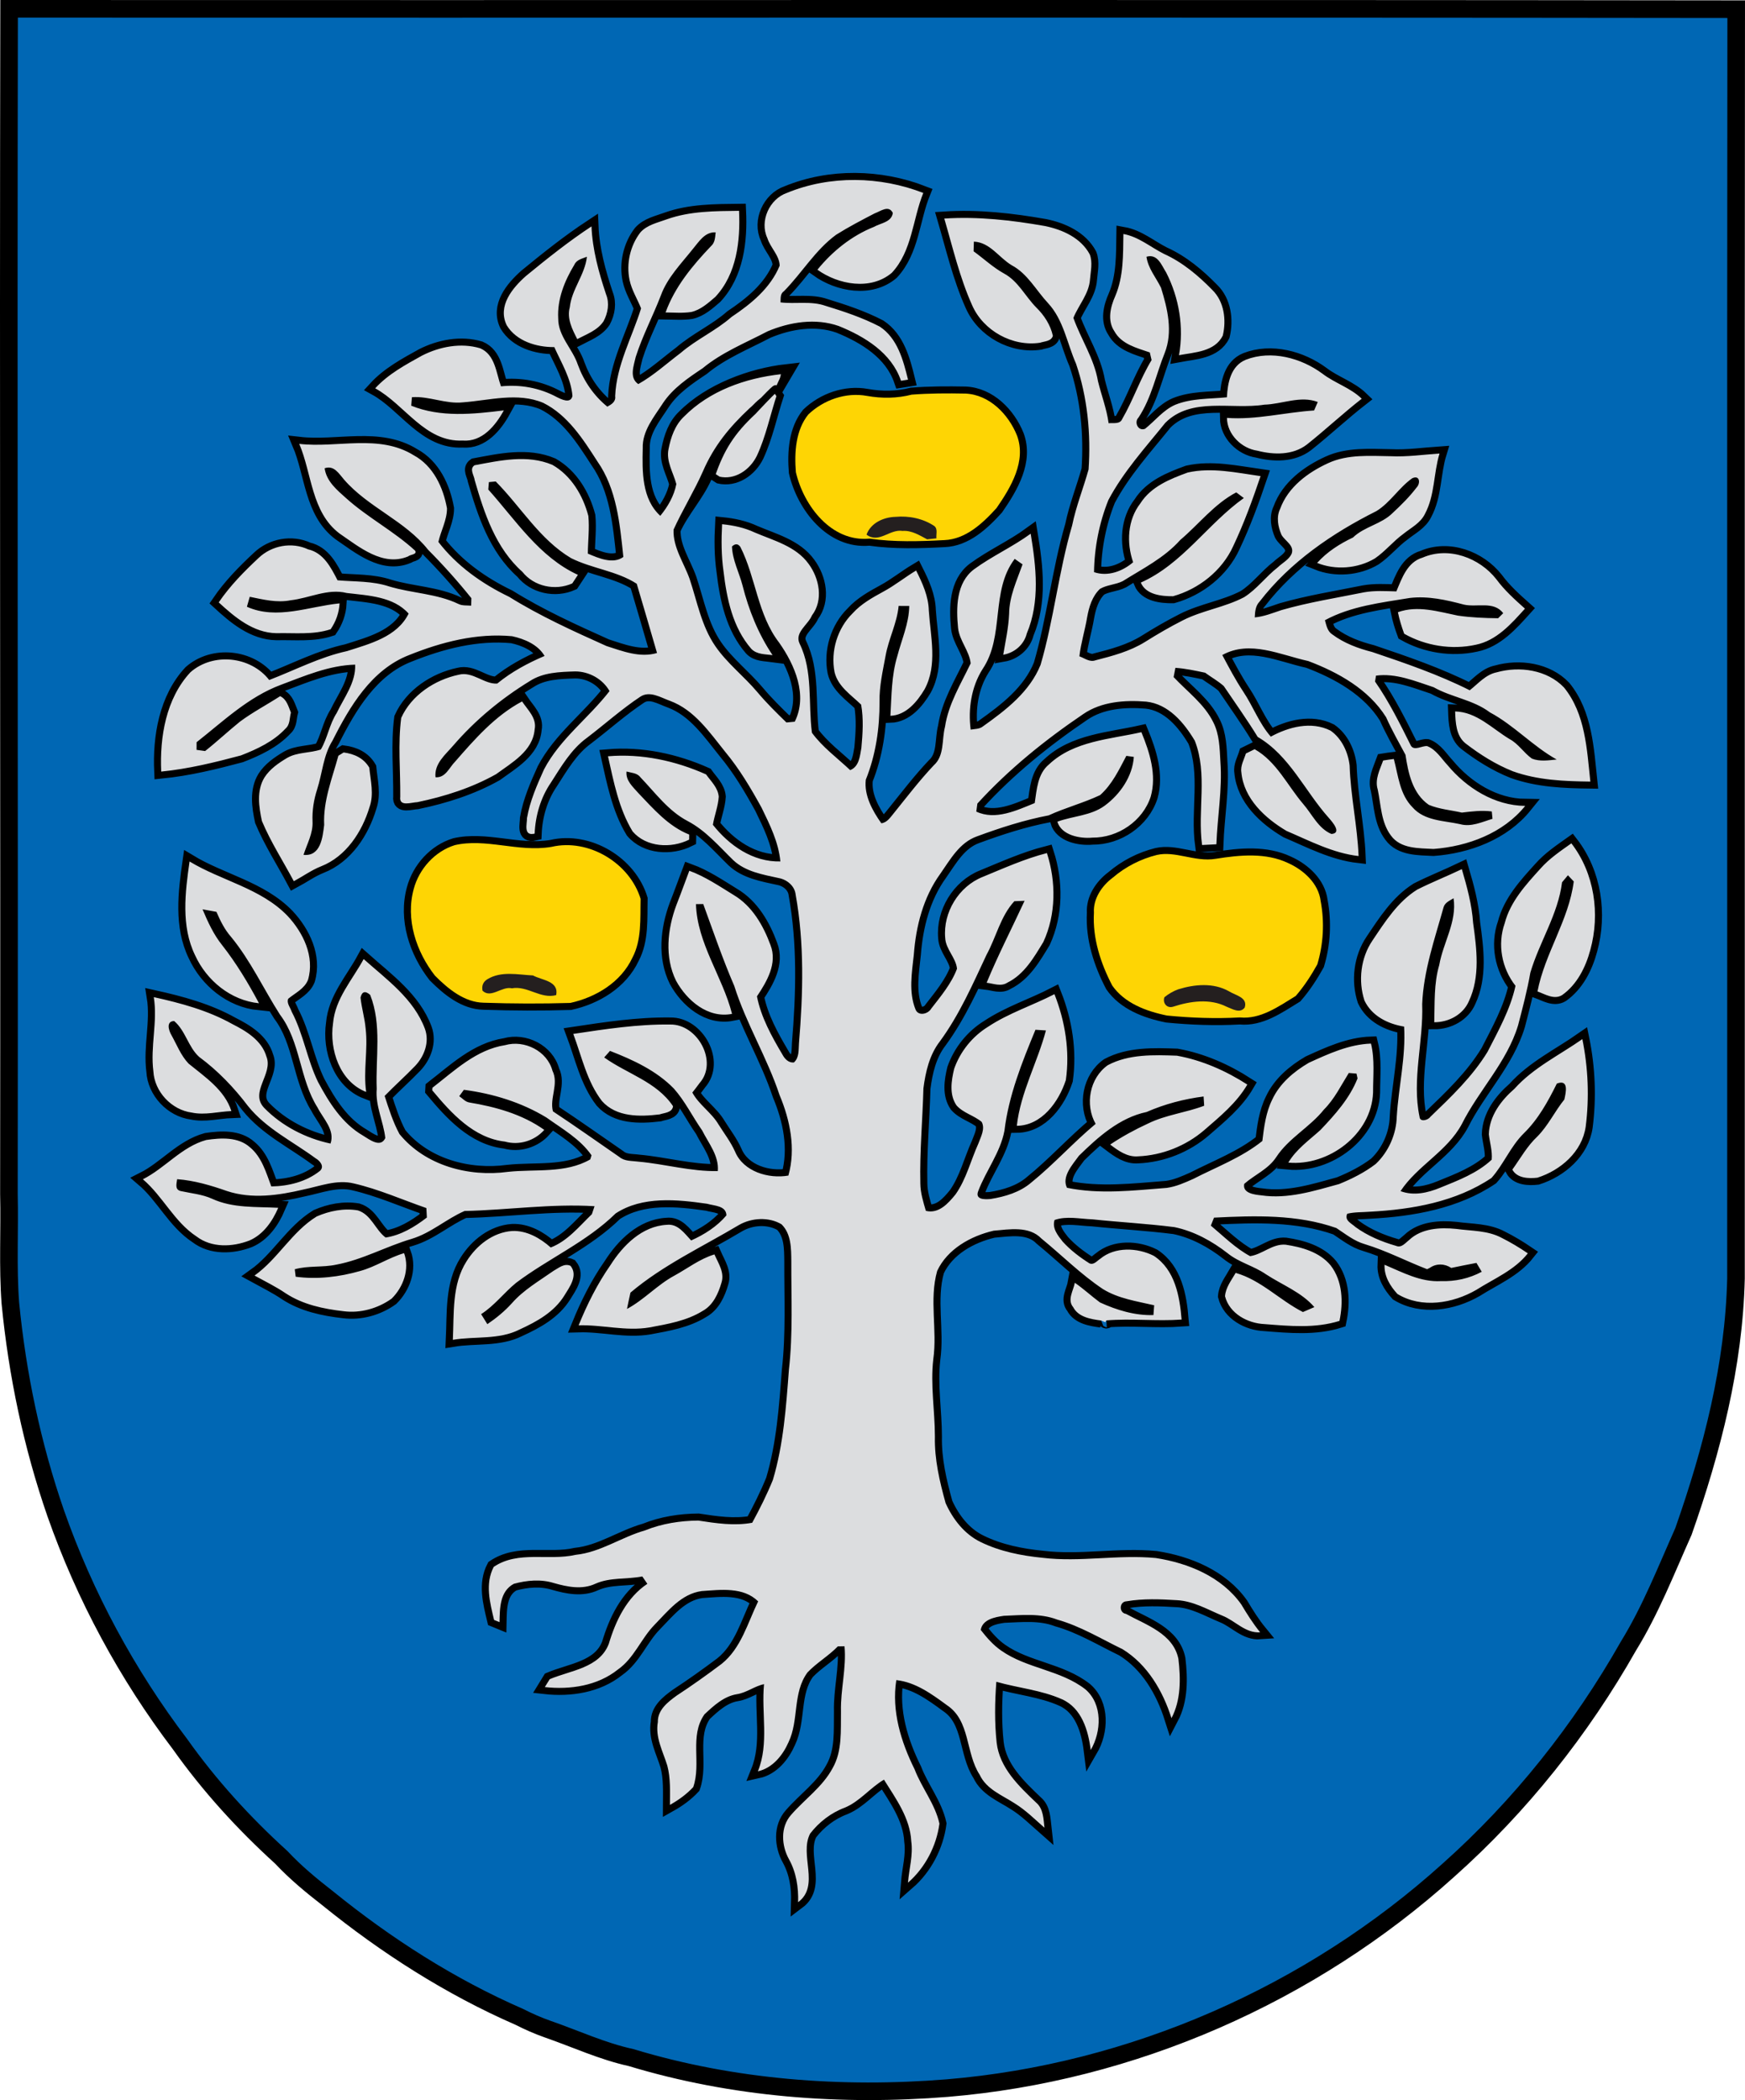
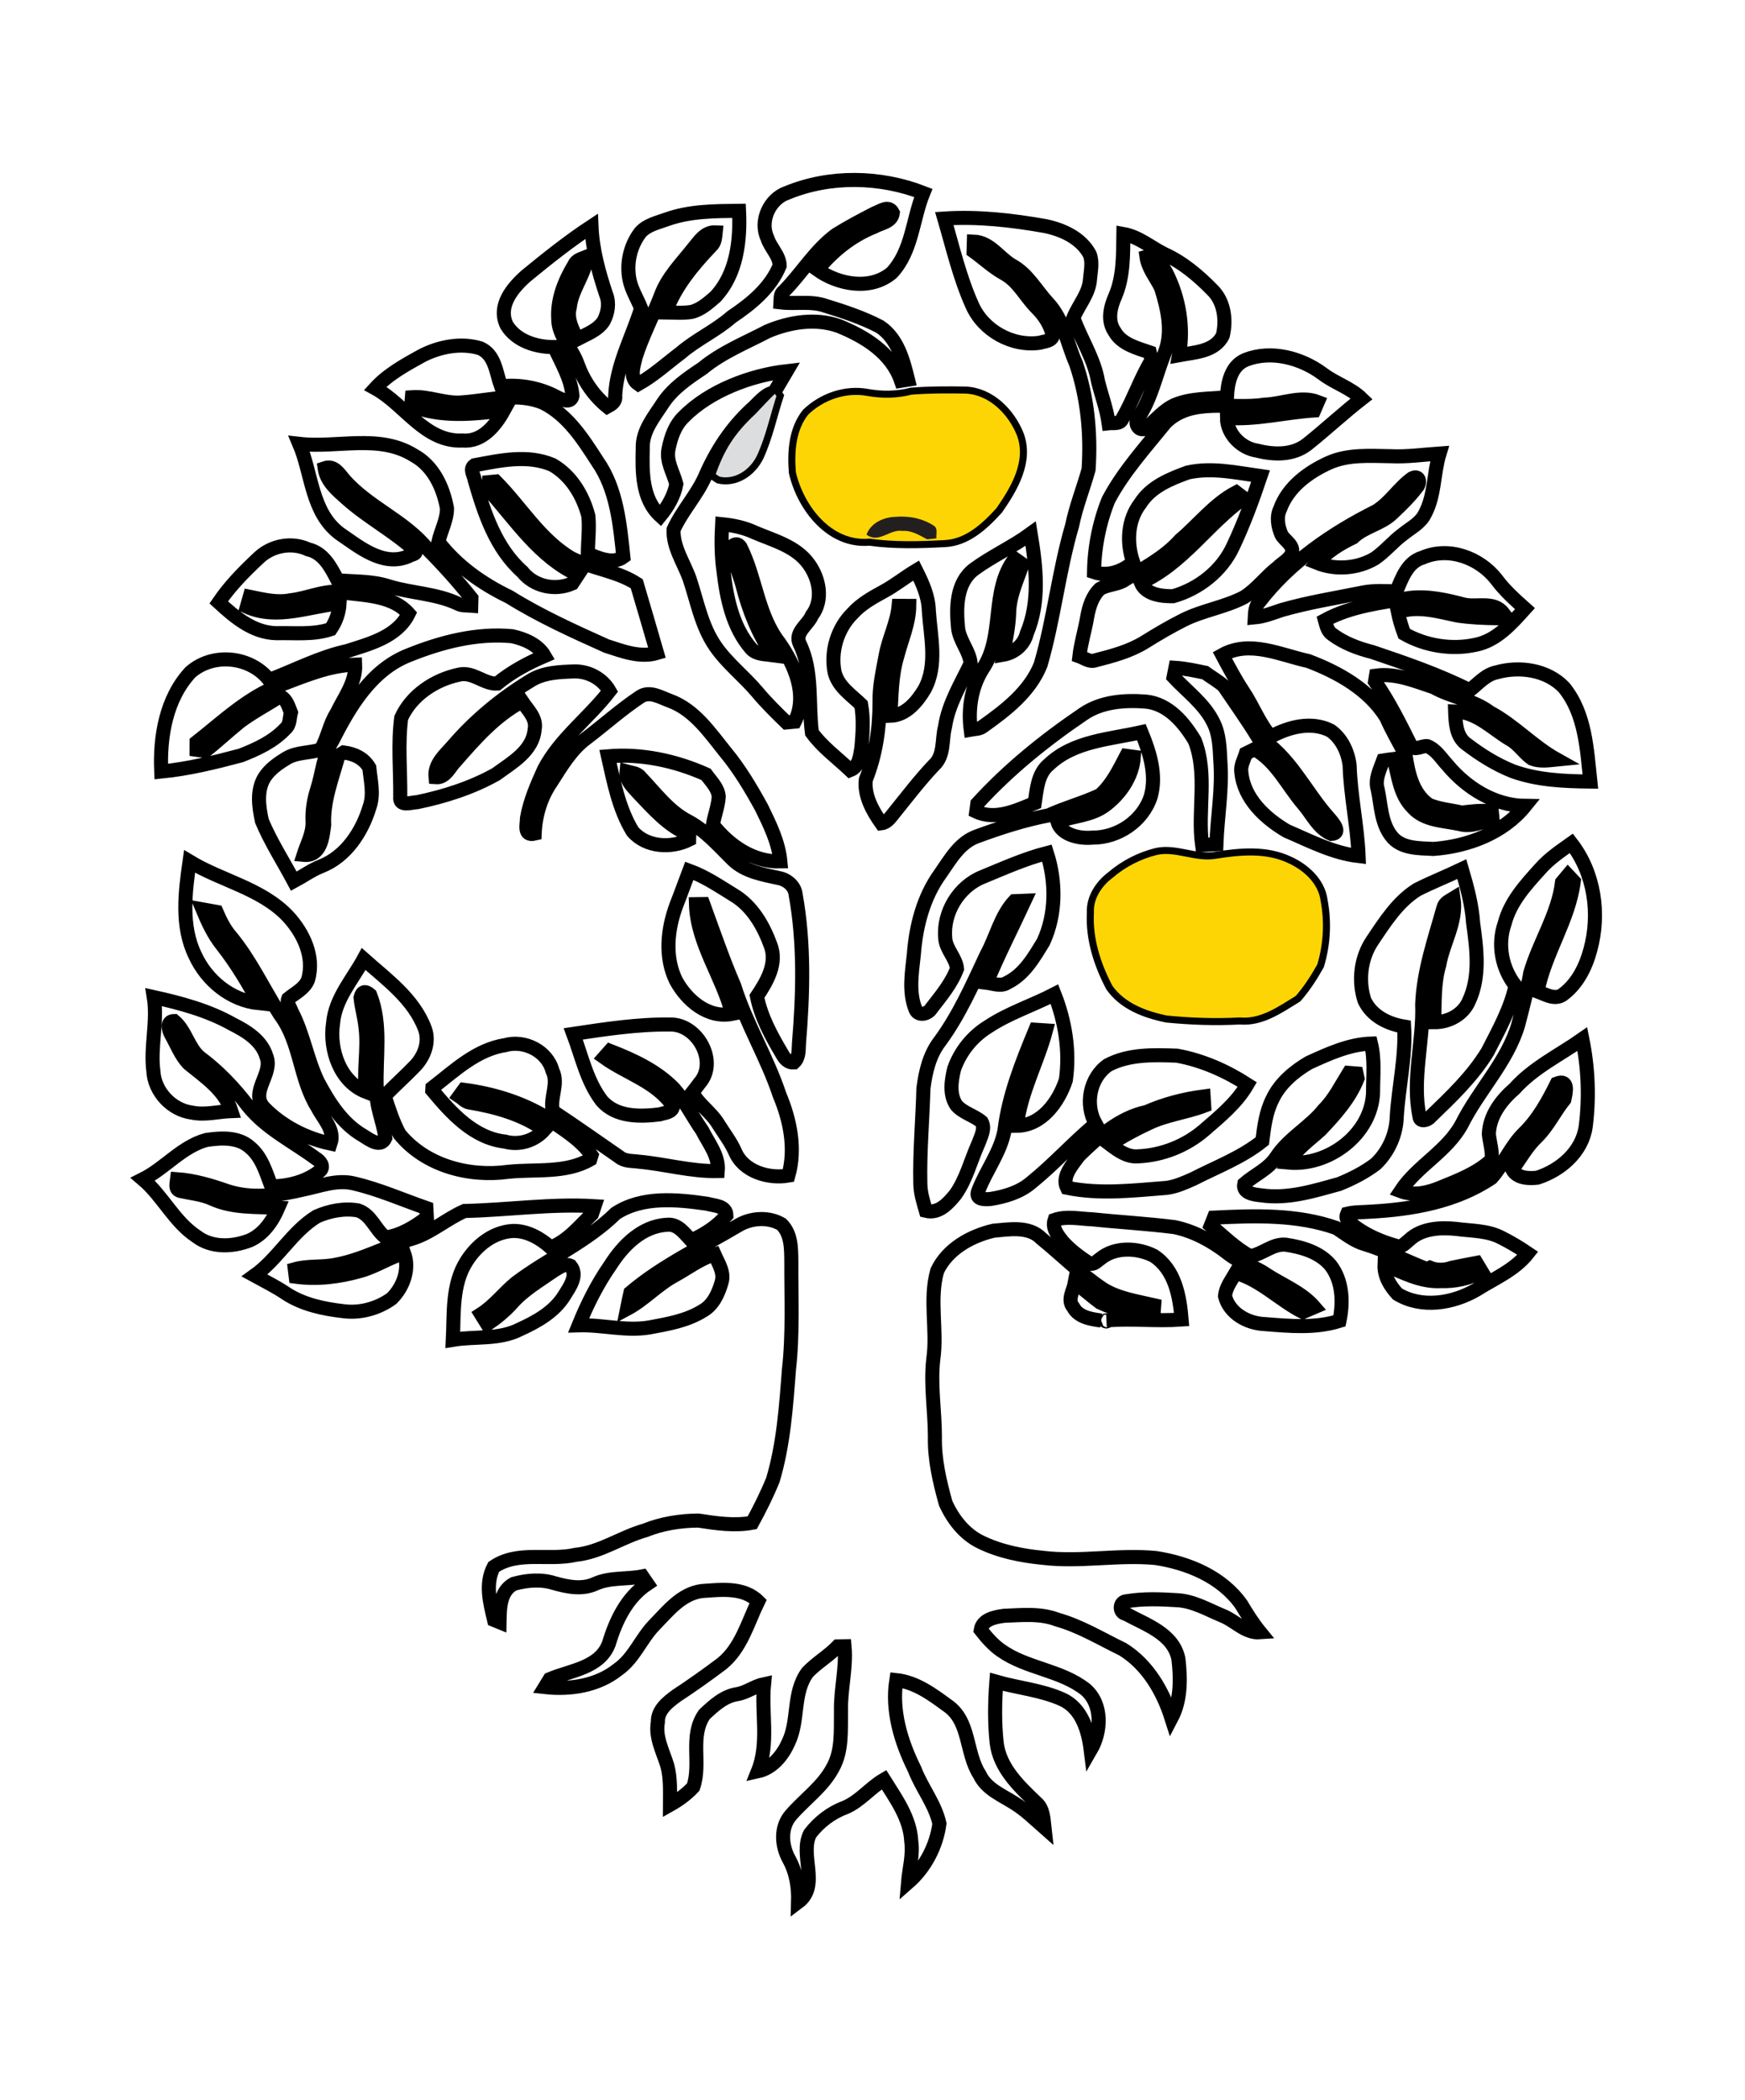
<svg xmlns="http://www.w3.org/2000/svg" version="1.1" id="Layer_1" x="0px" y="0px" width="496.109px" height="597.138px" viewBox="0 0 496.109 597.138" enable-background="new 0 0 496.109 597.138" xml:space="preserve">
-   <path fill="#0067B4" stroke="#000000" stroke-width="5" d="M2.586,2.503c163.67,0.08,327.35-0.11,491.02,0.1  c-0.13,120.31-0.02,240.63-0.06,360.94c-0.58,24.65-6.8,48.78-14.94,71.92c-4.91,10.99-9.3,22.28-15.63,32.56  c-13.48,23.79-30.74,45.53-51.18,63.74c-39.14,35.32-89.93,57.61-142.5,61.97c-30.16,2.43-60.86,0.11-89.89-8.68  c-8.18-1.79-15.82-5.35-23.71-8.09c-2.77-0.97-5.46-2.17-8.07-3.49c-19.62-8.56-37.83-20.23-54.45-33.7  c-4.65-3.61-9.2-7.37-13.22-11.67c-10.66-9.67-20.42-20.39-28.75-32.14c-15.1-19.89-27.09-42.11-35.37-65.68  c-6.68-19.29-10.91-39.45-12.89-59.77c-0.78-10.34-0.16-20.69-0.41-31.04C2.676,227.153,2.356,114.833,2.586,2.503z" />
  <path fill="none" stroke="#000000" stroke-width="4" d="M314.566,375.443C315.776,375.383,313.756,376.163,314.566,375.443  c7.12-0.59,14.25,0.28,21.37-0.24c-0.55-6.67-1.88-14.17-7.92-18.13c-4.66-2.35-11.05-2.62-15.21,0.85  c-0.92,0.59-1.89,1.89-3.12,1.27c-2.74-1.74-5.38-3.74-7.56-6.15c-1.36-1.73-3.08-3.8-2.3-6.16c3.44-1.19,7.19-0.3,10.75-0.18  c7.77,0.82,15.59,1.23,23.34,2.22c5.54,1.15,10.66,3.96,15.1,7.42c3.24,2.64,7.46,3.6,10.89,5.98c4.61,3.03,10.11,5.09,13.77,9.34  c-0.82,0.35-2.44,1.05-3.25,1.4c-6.59-3.35-11.89-9.07-19.12-11.13c-1.2,2.1-2.85,4.14-3.03,6.64c1.28,4.94,6.44,7.72,11.26,7.92  c7.09,0.56,14.38,1.26,21.28-0.91c1.11-5.29,0.91-11.36-2.52-15.79c-3.13-3.77-8.14-5.18-12.79-5.88c-3.73-0.32-6.57,2.75-10.1,3.26  c-4.17-2.25-7.55-5.66-11.16-8.68c0.23-0.57,0.68-1.7,0.9-2.27c11.64-0.58,23.64-0.97,34.78,2.95c2.61,1.7,5.07,3.73,8.13,4.6  c6.1,1.85,11.75,4.82,17.68,7.11l0.81-0.41c1.82,0.76,4.2,0.75,6.05,0.05c2.39-0.48,4.76-1,7.16-1.43c0.38,0.63,1.13,1.89,1.51,2.52  c-3.57,1.92-7.57,2.79-11.61,2.66c-5.74,0.33-10.92-2.5-16.03-4.66c-0.13,3.26,1.55,5.98,3.66,8.31c6.87,4.18,15.76,2.7,22.44-1.17  c5.05-3.21,10.83-5.55,14.64-10.38c-2.39-1.62-4.85-3.11-7.43-4.4c-3.98-2.14-8.64-1.95-12.99-2.55c-4.55-0.46-9.81-0.17-13.3,3.14  c-1.1,0.84-2.17,2.35-3.75,1.68c-4.08-1.17-8.08-2.84-11.52-5.34c-1.09-1.04-3.23-1.83-2.36-3.79c2.13-0.52,4.35-0.4,6.53-0.58  c11.96-0.63,24.37-2.8,34.49-9.6c3.47-3.9,5.43-8.99,9.19-12.69c4.1-3.99,6.87-9.06,9.39-14.14c3.47-1.33,2.59,2.51,2.13,4.53  c-2.72,3.37-4.58,7.39-7.64,10.49c-2.91,2.71-4.84,6.24-7.14,9.44c1.34,2.48,4.66,2.59,7.13,2.3c6.59-2.11,12.69-7.34,13.72-14.49  c1.06-8.27,0.71-16.75-0.95-24.91c-6.53,4.57-13.9,8.1-19.3,14.12c-3.8,3.3-7.14,7.71-7.28,12.94c0.27,2.4,1.04,4.77,0.81,7.22  c-4.09,3.84-9.52,5.89-14.64,7.97c-3.56,1.47-7.54,2.38-11.28,0.97c4.74-7.22,13.29-11.32,17.43-19.08  c4.83-9.63,12.79-17.55,15.98-28.03c1.29-4.96,2.61-9.92,3.49-14.98c2.56-8.72,7.89-16.6,9.02-25.72c0.42-0.5,1.25-1.5,1.67-2  c0.41,0.44,1.25,1.31,1.66,1.75c-1.4,11.02-8.22,20.41-10.31,31.28c2.16,0.79,4.7,2.42,6.97,1.06c4.27-3.01,6.73-7.94,8.05-12.88  c2.82-10.25,1.18-21.78-5.39-30.29c-3.08,2.19-6.26,4.32-8.78,7.18c-4.16,4.6-8.59,9.4-10.18,15.58  c-2.12,6.01-0.83,12.77,3.08,17.75c-1.46,6.68-4.84,12.7-7.93,18.74c-4.3,7.07-10.38,12.84-16.3,18.54  c-0.64,0.93-2.96,1.58-3.06-0.06c-2.22-10.6,1.15-21.35,0.76-32.02c0.38-9.44,3.54-18.44,6.06-27.47c0.34-1.38,1.76-1.94,2.86-2.62  c1,6.7-2.96,12.58-4.07,18.98c-1.56,5.28-1.26,10.83-1.42,16.27c4.1,0.02,8.21-2.16,9.86-6.02c3.24-6.94,2.21-14.85,1.19-22.18  c-0.35-5.24-1.74-10.31-3.21-15.33c-4.2,2.01-8.53,3.72-12.69,5.82c-5.56,3.48-9.15,9.17-12.74,14.51  c-3.32,4.91-4.08,11.41-2.26,17.01c2.09,4.43,6.65,6.67,11.28,7.43c0.51,8.54-1.56,17.03-2.09,25.55  c-0.11,5.04-2.33,10.05-5.98,13.51c-3.15,2.41-6.75,4.22-10.41,5.71c-7.2,1.98-14.59,4.33-22.15,3.21c-1.9-0.2-5.4-0.58-4.82-3.27  c2.97-2.6,6.87-4.19,9.09-7.6c3.56-5.44,9.56-8.49,13.57-13.53c3-3,4.84-6.83,7.06-10.39c0.54,0.05,1.64,0.13,2.19,0.17l0.3,1.37  c-2.25,5.69-6.4,10.3-10.56,14.68c-3.21,2.91-6.87,5.46-9.12,9.26c11.46,1.07,23.65-8.06,24.09-19.91  c-0.01-4.65,0.53-9.36-0.59-13.93c-6.27,0.22-12.06,2.9-17.66,5.45c-4.26,2.5-8.27,5.87-10.39,10.43c-1.84,3.67-2.34,7.8-2.84,11.82  c-5.89,4.72-12.99,7.37-19.64,10.78c-2.42,1.08-4.88,2.19-7.53,2.55c-9.44,0.73-19,1.9-28.37-0.03c-1.58-3.15,1.59-6.61,3.4-9.11  c5.45-5.32,11.56-10.83,19.24-12.44c5.14-2.26,10.63-3.69,16.2-4.41c0.04,0.66,0.13,1.97,0.17,2.63c-5.22,1.99-10.9,2.57-15.94,5.05  c-3.74,1.72-7.37,3.7-10.79,5.99c2.3,1.73,4.85,3.61,7.91,3.35c6.87-0.28,13.63-2.97,18.84-7.46c4.49-3.9,9.21-7.74,12.24-12.95  c-6.08-3.92-12.88-6.92-20.01-8.21c-6.6-0.23-13.67-0.49-19.67,2.71c-5.17,3.67-6.54,11.23-3.44,16.68  c-6.34,5.29-11.88,11.48-18.3,16.68c-3.22,2.77-7.46,4.02-11.58,4.68c-1.64,0.14-4.51,0.23-3.48-2.31  c2.21-5.81,6.25-10.89,7.43-17.08c1.2-10.02,4.99-19.47,8.82-28.73c0.75,0.05,2.24,0.14,2.98,0.19c-2.43,9.14-7.22,17.62-8.28,27.12  c7.1-0.08,11.92-6.83,13.94-13c1.17-8.26-0.19-16.7-3.24-24.43c-6.23,3.21-12.99,5.37-18.85,9.25c-4.48,2.76-7.93,7.04-9.67,12  c-0.81,3.38-1.43,7.35,0.69,10.39c1.93,2.17,4.95,2.84,7.14,4.68c1.06,1.96-0.25,4.24-0.93,6.14c-2.18,4.81-3.42,10.1-6.49,14.46  c-2.08,2.56-4.77,5.61-8.45,4.69c-0.73-2.54-1.55-5.1-1.57-7.77c-0.21-9.04,0.64-18.05,0.88-27.07c0.6-4.68,1.72-9.53,4.66-13.33  c5.56-7.57,9.33-16.22,13.3-24.68c2.73-4.99,3.97-10.95,7.89-15.19c0.73-0.03,2.18-0.09,2.91-0.12c-3.58,7.74-7.52,15.39-10.79,23.3  c1.93,0.23,4.09,1.18,5.9-0.03c4.81-2.35,7.56-7.19,10.24-11.59c3.62-7.85,3.62-17.1,1-25.25c-6.31,1.62-12.28,4.32-18.29,6.79  c-6.76,2.7-11.27,10.08-10.63,17.32c0.15,3.25,3.05,5.62,3.36,8.78c-1.59,4.23-4.58,7.78-7.32,11.32c-0.89,1.57-3.67,2.26-4.47,0.28  c-2.01-4.94-1.04-10.48-0.49-15.63c0.6-8.07,2.7-16.3,7.5-22.94c2.86-4.08,5.46-8.9,10.45-10.67c6.65-2.45,13.41-4.64,20.38-5.97  c4.77-2.19,9.88-3.52,14.63-5.76c3.42-3.04,5.36-7.19,7.46-11.16c0.53,0.07,1.6,0.23,2.13,0.3c-0.38,5.54-3.88,10.63-8.29,13.87  c-3.93,2.88-9.11,2.93-13.45,4.55c1.15,3.85,6.4,4.87,9.95,4.53c7.27,0.07,14.36-4.73,16.6-11.7c1.73-6.17-0.31-12.57-2.66-18.28  c-9,2.03-19.18,2.48-26.25,9.14c-3.28,2.69-3.49,7.16-4.08,11.01c-5.09,2.07-11.17,4.99-16.61,2.43c0.08-0.57,0.24-1.72,0.31-2.29  c8.87-9.72,19.2-18.06,30.09-25.44c5.18-3.56,11.82-4.03,17.91-3.54c6.34,0.68,10.75,5.98,13.81,11.1  c3.72,9.51,0.73,19.81,2.07,29.67c1.35-0.07,2.71-0.13,4.07-0.21c0.28-7.82,1.72-15.62,1.14-23.46c-0.21-3.79-0.25-7.75-2.01-11.21  c-2.55-5.22-7.4-8.71-11.29-12.87c0.13-0.65,0.38-1.97,0.51-2.63c2.85,0.19,5.65,0.8,8.45,1.39c1.75,1.28,3.67,2.35,5.3,3.79  c3.24,4.8,6.61,9.52,9.65,14.47c9.04,5.27,13.39,15.38,20.16,22.96c1.03,1.17,3.89,4.4,0.8,4.63c-3.72-1.54-5.5-5.62-8.03-8.53  c-4.5-5.26-7.56-12.04-13.8-15.57c-0.62,0.31-1.87,0.92-2.49,1.22c-0.53,1.74-1.59,3.45-1.29,5.33c0.67,7.49,6.76,13.1,12.88,16.7  c6.63,2.83,13.18,6.3,20.45,7.13c-0.35-8.64-2.28-17.11-2.55-25.75c-0.44-3.8-2.24-7.69-5.43-9.92c-5.48-2.75-11.88-1.06-16.98,1.72  c-3.34-3.82-5.06-8.67-7.86-12.84c-2.2-3.33-4.06-6.85-5.93-10.37c7.83-4.36,16.53-0.02,24.45,1.71  c8.54,3.23,17.15,8.03,22.12,15.97c1.63,3.67,3.62,7.15,5.51,10.68c0.79,5.22,1.99,11.03,6.64,14.24c2.96,1.24,6.26,1.49,9.39,2.2  c2.82-0.33,5.66-0.7,8.51-0.32c0.05,0.53,0.15,1.57,0.2,2.09c-3.01,0.9-6.06,2.41-9.25,1.51c-4.62-1.01-10.12-0.92-13.48-4.78  c-3.65-3.66-4.06-9.01-5.32-13.74c-1.02,0.12-2.03,0.27-3.03,0.43c-0.94,2.62-2.44,5.37-1.55,8.23c0.94,4.41,0.93,9.36,3.76,13.11  c2.76,3.8,7.9,3.58,12.1,3.81c9.74-0.73,19.8-4.47,26.07-12.24c-8.71-0.09-16.66-5.07-22.1-11.61c-1.79-1.91-3.23-4.42-5.77-5.39  c-1.44-0.16-3.63,1.42-4.61-0.09c-3.11-6.23-6.22-12.54-10.21-18.27c0.07-0.42,0.2-1.26,0.27-1.68c5.65-0.77,11.12,1.56,16.38,3.29  c5.13,2.9,11.23,3.55,16,7.15c6.89,3.69,12.18,9.61,18.99,13.41c-2.33,0.23-4.81,0.63-7.04-0.26c-2.32-1.64-3.83-4.22-6.38-5.57  c-4.93-2.97-9.33-7.7-15.45-7.84c0.11,3.13,0.26,6.88,2.9,9.04c4.15,3.2,8.64,6.04,13.53,7.98c7.05,2.54,14.6,2.83,22.01,2.92  c-0.99-9.21-1.39-19.21-7.48-26.74c-4.8-5.05-12.67-6.15-19.16-4.32c-3.13,0.63-5.25,3.23-7.65,5.1  c-8.89-4.47-18.32-7.7-27.73-10.88c-4.01-1.02-7.99-2.5-11.33-4.99c-1.41-0.89-1.7-2.59-2.11-4.05c7.44-4.03,15.92-4.97,24.13-6.33  c5.21-0.61,10.38,0.56,15.38,1.89c3.71,0.85,8.49-1.1,11.18,2.44c-0.37,0.36-1.09,1.08-1.46,1.44c-3.82-0.04-7.65-0.2-11.44-0.75  c-5.58-1.13-11.42-2.99-17.04-0.97c0.42,2.09,1.05,4.13,1.79,6.13c6.08,3.45,13.5,4.63,20.34,3.13c5.94-1.2,10.12-5.98,13.99-10.27  c-2.91-2.59-5.82-5.21-8.14-8.36c-4.79-6.11-13.54-9.37-20.93-6.16c-4.38,1.27-5.91,5.86-7.49,9.62c-3.07-0.08-6.16-0.28-9.19,0.26  c-7.83,1.59-15.75,2.83-23.44,5.04c-2.51,0.84-4.98,1.85-7.63,2.09c0.08-1.59,0.18-3.26,1.35-4.47  c8.68-11.27,20.65-19.45,33.26-25.77c3.94-2.44,6.39-6.66,10.15-9.32c2.22-1.04,2.38,1.49,1.26,2.61c-2.02,2.66-4.4,5.01-6.84,7.28  c-3.2,3.19-7.99,3.81-11.25,6.95c-3.8,1.81-7.36,4.06-10.2,7.23c5.21,2.1,11.55,1.63,16.41-1.27c2.94-2.01,5.19-4.86,8.07-6.96  c2.17-1.76,4.9-3.08,6.17-5.71c2.85-5.29,2.42-11.53,4.15-17.17c-4.61,0.32-9.22,0.99-13.85,0.77c-5.95-0.08-12.21-0.6-17.77,1.95  c-5.81,2.66-11.45,6.83-13.7,13.04c-1.13,2.33-0.6,5.06,0.38,7.34c1,1.8,3.74,2.99,2.9,5.4c-0.77,1.7-2.62,2.58-3.91,3.84  c-3.4,2.62-5.95,6.22-9.61,8.52c-5.52,2.89-11.84,3.74-17.39,6.56c-3.69,1.87-7.27,3.96-10.78,6.16c-4.29,2.67-9.24,3.98-14.09,5.22  c-1.64,0.61-3.12-0.62-4.57-1.14c0.43-3.77,1.59-7.39,2.21-11.13c0.52-2.91,1.43-5.94,3.64-8.04c1.99-1.17,4.42-1.17,6.47-2.2  c5.69-3.57,11.82-6.61,16.36-11.71c5.31-4.5,9.68-10.25,15.92-13.53c0.54,0.4,1.62,1.2,2.15,1.61  c-10.32,7.36-17.46,18.78-29.29,24.04c1.45,3.46,5.91,3.91,9.17,3.88c7.3-2.05,13.9-7.23,17.08-14.2c3.06-6.46,5.51-13.18,7.8-19.95  c-6.83-0.96-13.82-2.56-20.69-1.03c-5.06,1.84-10.46,4.02-13.48,8.77c-3.68,4.74-3.97,11.23-2.06,16.75  c-3.02,2.59-7.2,4.15-11.12,2.81c0.1-6.99,1.48-14.03,4.09-20.52c4.27-8.06,10.49-14.88,16.18-21.94  c7.45-7.47,18.85-3.67,28.15-5.16c5.05-0.13,10.26-2.66,15.19-0.76c-0.26,0.6-0.78,1.81-1.04,2.41c-8.29,0.53-16.44,2.72-24.78,2.11  c0.05,4.67,4.14,8.69,8.66,9.33c4.67,1.2,10.05,1.32,14.05-1.74c5.31-4.22,10.26-8.87,15.61-13.04c-3.22-3.13-7.65-4.42-11.17-7.12  c-6.06-4.49-14.56-6.77-21.77-3.97c-4.28,1.75-5.19,6.57-5.39,10.68c-4.92,0.49-10.03,0.24-14.69,2.13  c-3.42,1.49-5.72,4.57-8.58,6.83c-2.01,0.77-3.18-1.89-1.87-3.19c3.7-5.57,4.97-12.21,7.44-18.33c2.4-6.06,0.82-12.61-1.03-18.58  c-1.43-2.93-3.67-5.48-4.14-8.82c3.17-0.94,4.28,2.41,5.62,4.51c3.67,7.2,5.05,15.5,3.63,23.48c4.43-0.83,10.21-0.97,12.46-5.62  c1.04-4.41,0.39-9.64-2.99-12.93c-4-4.1-8.5-7.89-13.76-10.26c-3.82-1.92-7.2-4.88-11.52-5.65c-0.09,5.92,0.06,12.07-2.3,17.63  c-1.4,3.13-2.33,6.97-0.25,10.04c2.03,3.69,6.38,4.74,10.06,6.01c0.13,0.54,0.38,1.63,0.51,2.17c-3.25,5.35-5.22,11.36-8.36,16.77  c-0.64,1.54-2.56,1.04-3.86,1.19c-0.55-4.09-2.05-7.95-3.02-11.93c-1.09-6.44-4.84-11.95-7-18.03c1.51-3.7,4.46-6.85,4.73-10.99  c0.19-2.32,0.8-4.83-0.08-7.07c-2.52-4.68-7.73-7.03-12.72-8.05c-9.42-1.66-19.06-2.76-28.63-2.13c2.42,8.27,4.37,16.74,7.91,24.63  c3.18,7.28,11.48,11.86,19.31,10.68c1.28-0.44,3.17-0.38,3.65-1.96c-0.68-3.11-2.46-5.84-4.71-8.05c-3.13-3.16-5.13-7.49-9.17-9.67  c-3.15-1.74-5.76-4.23-8.66-6.32c0.02-0.69,0.06-2.06,0.08-2.75c4.59,0.19,7.13,4.57,10.78,6.73c4.51,2.41,6.9,7.11,10.28,10.73  c4.46,4.79,5.42,11.45,7.98,17.24c3.27,9.64,4.26,19.98,3.57,30.1c-1.49,5.33-3.57,10.5-4.68,15.94  c-3.81,13.01-5.17,26.58-8.96,39.59c-3.1,7.68-9.81,12.83-16.35,17.48c-0.99,0.83-2.34,0.73-3.53,0.95  c-0.75-5.91,0.17-12.1,3.37-17.2c6.38-9.42,2.17-22.15,9.15-31.35c0.55,0.39,1.67,1.17,2.23,1.56c-1.62,4.58-3.78,9.1-3.82,14.06  c-0.16,3.93-1.03,7.77-1.67,11.64c3.21-0.56,5.91-2.86,6.7-6.06c3.8-9.04,2.65-18.97,1.1-28.36c-5.13,3.75-10.99,6.37-16.11,10.13  c-5.1,3.84-5.1,10.96-4.53,16.7c0.4,3.62,3.22,6.49,3.58,10.05c-2.79,5.85-6.32,11.51-7.3,18.05c-0.95,3.62-0.1,8.16-3.17,10.91  c-4.06,4.3-7.65,9.01-11.36,13.61c-0.98,1.17-1.9,2.69-3.57,2.89c-2.52-3.55-4.95-7.95-4.41-12.41c2.83-7.02,3.93-14.61,3.9-22.15  c-0.09-4.41,0.92-8.72,1.71-13.02c0.85-4.85,3.25-9.28,3.72-14.22c0.75,0.01,2.26,0.01,3.02,0.01c-0.07,4.98-2.19,9.57-3.41,14.32  c-1.66,5.47-1.61,11.25-1.95,16.91c4.46-0.16,7.61-4.01,9.72-7.55c3.73-6.9,1.68-14.97,1.2-22.38c-0.1-4.07-1.82-7.82-3.61-11.38  c-3.14,1.88-6,4.21-9.22,5.95c-3.16,1.73-6.38,3.5-8.82,6.21c-4.33,4.25-6.31,10.77-5.15,16.71c0.98,4.13,4.71,6.49,7.56,9.26  c0.72,4.05,0.44,8.24,0.07,12.32c-0.43,2.33-0.62,5.3-3.19,6.31c-3.67-3.47-7.9-6.55-10.87-10.63c-1.1-8.39,0.35-17.45-3.49-25.31  c-1.55-3.2,2.39-5.37,3.49-8.05c3.32-4.37,2.12-10.51-0.95-14.67c-3.61-5.01-9.93-6.61-15.33-8.92c-2.91-1.37-6.08-2.03-9.26-2.35  c-0.24,4.47-0.23,8.97,0.41,13.41c0.91,7.78,2.6,15.95,7.89,22.02c1.56,1.65,3.98,1.52,6.05,1.8c-4.04-6-6.77-12.81-8.54-19.81  c-0.96-3.71-2.86-7.18-3-11.08c0.92-0.87,1.72-0.83,2.39,0.13c4.43,8.75,4.88,19.25,11.01,27.19c4.47,6.34,8.2,14.98,4.45,22.49  c-0.59,0.06-1.78,0.18-2.37,0.23c-2.86-2.78-5.71-5.58-8.27-8.64c-3.81-4.52-8.6-8.18-11.96-13.08c-3.92-5.7-5.14-12.64-7.29-19.09  c-1.63-4.61-4.78-9-4.57-14.03c2.37-5.27,6.657-9.823,8.977-15.133c3.16-7.28,7.333-13.606,13.043-18.966  c1.63-1.3,4.164-4.76,6.514-4.81l3.62-6.14c-10.12,1.14-21.924,5.57-29.194,12.93c-2.56,2.41-3.73,5.86-4.39,9.22  c-0.73,3.52,1.36,6.67,2.22,9.95c-0.64,3.35-2.41,6.41-4.56,9.03c-5.29-4.83-5.14-12.61-4.99-19.19c-0.18-4.99,3.24-8.96,5.78-12.91  c2.83-4.22,7.08-7.08,11.23-9.85c5.51-4.56,12.21-7.22,18.48-10.51c6.32-2.66,13.65-3.84,20.27-1.5  c7.37,2.99,14.96,7.61,17.67,15.56c0.5-0.08,1.49-0.24,1.99-0.32c-1.36-5.53-2.98-11.75-8.03-15.08c-4.9-2.55-10.18-4.3-15.45-5.92  c-4.13-1.45-8.53-0.45-12.77-0.97c0.07-1.14-0.14-2.45,0.98-3.19c5.12-5.19,8.89-11.7,14.84-16.05c3.53-2.22,7.24-4.15,10.94-6.07  c1.7-0.6,3.98-2.48,5.17-0.13c-0.35,2.65-3.45,2.87-5.35,3.96c-6.35,2.53-11.8,6.91-16.09,12.19c5.97,4.27,15.14,5.96,21.15,0.88  c5.8-6.22,5.9-15.18,8.95-22.71c-12.26-4.77-26.51-5.06-38.74-0.02c-5,1.71-7.87,8.05-5.59,12.85c0.85,2.75,3.45,4.93,3.5,7.86  c-2.63,6.38-8.1,10.83-13.67,14.56c-4.46,3.93-9.97,6.36-14.46,10.23c-3.99,3.01-7.7,6.42-12.07,8.87c-2.64-1.81-1.28-5.2-0.73-7.71  c1.91-6,4.88-11.59,7.13-17.45c1.86-5.11,5.74-9.01,9.05-13.18c1.78-2.09,3.4-4.96,6.55-4.81c-0.15,1.4-0.17,2.95-1.34,3.94  c-5.28,5.55-10.26,11.55-12.9,18.84c2.43,0.03,4.89,0.24,7.31-0.13c2.69-0.62,4.81-2.56,6.84-4.3c6.09-6.53,7.14-15.93,6.74-24.47  c-6.88,0.08-13.94,0.07-20.49,2.4c-2.62,0.97-5.61,1.56-7.55,3.73c-2.92,3.79-4.07,8.89-3.08,13.57c0.6,2.86,2.21,5.35,3.27,8.04  c-2.57,8.26-7,16.11-7.37,24.95c0.24,1.58-1.04,2.36-2.23,3c-3.85-3.12-6.7-7.3-8.39-11.95c-1.5-4.53-5.61-8.1-5.57-13.12  c-0.32-5.45,1.81-10.71,4.59-15.29c0.63-1.45,2.26-1.73,3.57-2.27c-0.56,5.14-4.33,9.23-4.87,14.38c-0.88,3.22,0.71,6.26,2.12,9.04  c2.65-1.4,5.76-2.47,7.49-5.09c1.23-2.32,1.72-5.12,0.71-7.62c-2.09-6.27-3.87-12.7-4.15-19.34c-6.51,4.29-12.61,9.16-18.63,14.1  c-3.87,3.43-8.13,8.55-5.47,14.01c2.75,4.52,8.46,6.26,13.53,6.21c2.01,4.5,4.76,8.89,5.16,13.9c-0.52,2.31-3.16,0.96-4.49,0.29  c-4.85-2.6-10.36-3.61-15.83-3.03c-1.4-3.84-1.62-8.98-5.93-10.83c-5.46-1.63-11.48-0.47-16.48,2.07  c-4.74,2.63-9.65,5.27-13.35,9.32c8.47,4.64,14.15,15.4,24.92,14.85c5.47,0.46,9.29-4.27,11.65-8.57  c-8.72,1.07-17.95,2.06-26.33-1.34c0.05-0.6,0.15-1.8,0.2-2.41c4.92-0.37,9.58,2.01,14.51,1.46c7.54-0.56,15.53-2.93,22.83,0.15  c6.96,3.47,11.29,10.27,15.37,16.61c5.55,7.91,6.42,17.94,7.4,27.2c-2.93,2.16-7.09,0.34-10.1-0.95c0.03-3.57,0.49-7.15,0.15-10.7  c-1.54-5.85-4.86-11.46-10.22-14.53c-7.11-3.02-14.88-1.24-22.14,0.11c-1.57,1.07-0.11,2.86,0.05,4.26  c2.72,9.42,5.98,19.31,13.54,26.03c3.32,4.2,9.34,5.47,14.19,3.31c0.4-0.61,1.21-1.83,1.61-2.44  c-10.96-5.03-17.69-15.56-25.48-24.26c0.04-0.53,0.13-1.59,0.17-2.11c0.49-0.05,1.45-0.14,1.94-0.18  c7.17,7.23,12.5,16.49,21.43,21.8c5.97,2.99,13,3.62,18.66,7.28c1.92,6.56,3.89,13.11,5.77,19.69c-4.86,1.44-9.78-0.51-14.37-1.98  c-9.43-4.24-18.89-8.52-27.69-14c-7.7-3.71-14.85-8.77-20.1-15.6c0.71-3.19,2.44-6.19,2.45-9.52c-1.07-5.97-3.89-12.11-9.46-15.12  c-9.85-6.13-21.75-1.99-32.54-3.24c3.63,8.54,3.42,19.42,11.45,25.49c5.59,3.81,12.32,9.5,19.49,6.51c0.52-0.53,2.69-0.53,2-1.63  c-6.04-5.55-13.43-9.38-19.53-14.85c-2.64-2.36-5.69-4.84-6.2-8.59c2.68-0.92,4.02,1.5,5.5,3.2c6.88,7.95,17.34,11.68,23.9,19.96  c4.34,4.37,8.46,8.97,12.32,13.78c-0.02,0.53-0.05,1.6-0.06,2.13c-1.22-0.1-2.51,0.06-3.63-0.49c-6.19-2.97-13.22-3.01-19.71-4.98  c-4.74-1.57-9.76-1.32-14.65-1.74c-1.88-3.64-3.97-7.8-8.37-8.8c-4.65-2.17-10.35-1.1-14.04,2.42c-4.15,3.87-8.17,7.96-11.37,12.66  c4.59,4.23,9.82,8.65,16.41,8.76c5.14-0.13,10.44,0.53,15.41-1.13c1.5-2.19,2.39-4.69,2.54-7.35c-8.7,0.85-17.81,4.79-26.35,0.96  c0.2-0.71,0.61-2.12,0.81-2.83c3.81,0.77,7.7,1.77,11.61,0.99c5.34-0.59,10.53-3.43,15.97-2.07c6.05,0.72,13.27,0.98,17.59,5.86  c-3.24,6.61-11.04,8.59-17.51,10.66c-7.75,1.69-14.79,5.41-22.13,8.22c-5.27-6.78-15.94-7.88-22.39-2.21  c-6.95,7.47-8.76,18.4-8.31,28.25c7.69-0.76,15.2-2.6,22.65-4.59c4.6-1.79,9.29-3.97,12.7-7.65c1.31-1.13,1.11-3.01,1.52-4.54  c-0.71-1.74-1.18-3.78-3.06-4.66c-3.79,2.45-7.82,4.56-11.45,7.26c-3.35,2.71-6.5,5.67-9.88,8.34c-0.61-0.08-1.83-0.25-2.43-0.34  c0-0.54,0.01-1.62,0.01-2.17c7.58-5.97,14.75-12.89,23.96-16.32c6.83-2.56,13.7-5.54,21.12-5.74c0.22,5.09-3.16,9.36-5.25,13.76  c-2.08,3.21-2.6,7.12-4.51,10.37c-3.14,1.07-6.7,0.7-9.63,2.42c-2.42,1.45-4.85,3.12-6.4,5.54c-2.28,3.72-1.59,8.34-0.72,12.37  c2.5,5.96,6.04,11.43,9.07,17.12c2.6-1.39,5-3.15,7.76-4.24c7.12-2.8,11.66-9.82,13.78-16.89c1.28-3.63,0.28-7.46-0.08-11.15  c-1.57-2.71-4.29-3.93-7.29-4.33c-0.38,0.23-1.12,0.7-1.5,0.93c-1.77,6.46-4.37,12.87-4.04,19.69c-0.45,3.54-0.98,8.99-5.87,8.5  c0.99-3.12,2.74-6.14,2.56-9.52c-0.13-3.09,0.36-6.16,1.31-9.1c1.48-4.62,1.74-9.67,4.37-13.87c4.9-9.72,11.08-20.17,21.74-24.31  c9.27-3.73,19.28-6.32,29.34-5.37c3.49,0.76,7.34,2.38,9.21,5.61c-4.8,2.05-9.42,4.53-13.47,7.86c-3.71,0.22-6.98-3.56-10.94-2.52  c-6.8,1.44-13.44,5.81-16.35,12.28c-0.96,7.41-0.2,14.96-0.27,22.43c-0.38,2.94,3.2,1.56,4.87,1.52c7.75-1.61,15.45-4.06,22.37-7.95  c4.47-3.28,10.45-6.57,10.97-12.74c0.66-3.19-1.98-5.54-3.58-7.95c-7.62,4.05-13.4,10.65-18.99,17.07c-1.7,1.68-2.74,4.72-5.62,4.49  c-0.4-3.88,2.84-6.43,5.09-9.07c6.21-7.19,13.61-13.31,21.7-18.26c3.82-2.5,8.48-2.62,12.89-2.76c3.96-0.01,7.84,2.12,9.8,5.59  c-5.92,7.67-14.05,13.55-18.61,22.24c-2.01,4.46-4.02,9.02-4.86,13.88c0.03,1.67-1.09,5.19,2.18,4.41  c0.21-5.11,1.71-10.24,4.61-14.49c2.94-4.57,5.74-9.47,10.23-12.73c5.07-3.86,9.84-8.15,15.15-11.68c2.74-1.84,5.83,0.21,8.5,1.15  c6.95,2.57,11.26,8.98,15.71,14.52c4.04,4.86,7.27,10.31,10.31,15.84c2.36,4.86,4.83,9.82,5.35,15.3  c-7.79,0.2-14.55-4.53-19.19-10.42c0.45-2.69,1.5-5.27,1.67-8c-0.21-2.54-2.21-4.37-3.61-6.33c-8.71-3.89-18.33-5.96-27.88-5.15  c1.64,7.29,3.07,14.87,6.99,21.35c3.87,4.54,10.97,4.91,16.08,2.35c0.01-0.36,0.01-1.08,0.02-1.44c-5.93-2.36-10.16-7.3-14.46-11.8  c-1.54-1.78-3.63-3.52-3.36-6.13c1.36,0.39,3.01,0.38,3.94,1.63c4.23,4.4,7.93,9.58,13.47,12.47c5.1,2.68,8.87,7.14,12.94,11.11  c3.49,3.29,8.43,4.1,12.95,5.09c2.32,0.43,4.52,2.23,4.78,4.68c2.52,13.94,2.11,28.23,0.95,42.29c-0.14,1.89,0.11,4.06-1.45,5.47  c-1.59,0.11-2.61-1.05-3.28-2.3c-3.06-5.17-6.06-10.57-7.22-16.51c2.81-4.2,5.88-9.38,3.85-14.58c-2.04-5.56-5.22-11.12-10.46-14.23  c-4.08-2.51-8.1-5.25-12.62-6.9c-1.23,3.25-2.4,6.53-3.68,9.77c-2.54,6.82-3.4,14.79-0.08,21.51c3.08,5.63,9.08,10.77,15.91,9.41  c-2.71-10.62-9.92-20.04-10.26-31.2c0.52-0.01,1.55-0.03,2.07-0.03c2.85,7.79,5.52,15.65,8.82,23.28  c3.37,10.72,9.34,20.36,12.87,31.01c3.01,7.16,4.67,15.28,2.52,22.92c-5.66,0.99-12.8-1.12-15.17-6.82  c-1.23-2.76-3.09-5.15-4.68-7.69c-2.01-3.43-5.57-5.59-7.46-9.1c0.71-0.89,1.4-1.79,2.07-2.71c5.32-6.03-0.59-16.76-8.33-16.63  c-9.26-0.12-18.46,1.3-27.59,2.67c2.43,6.46,3.87,13.52,8.16,19.09c4.11,4.61,10.73,4.48,16.37,3.8c1.38-0.47,3.64-0.49,3.83-2.34  c-4.66-6.96-13.08-9.2-19.57-13.86c0.41-0.46,1.24-1.4,1.65-1.86c6.54,2.54,13.17,5.6,18.14,10.69c3.2,3.6,5.31,7.99,8.06,11.92  c1.84,3.68,4.82,7.21,4.45,11.56c-7.62,0.16-15.02-2.01-22.57-2.68c-1.84-0.26-3.92-0.05-5.43-1.34  c-6.28-4.34-12.52-8.75-18.87-12.96c-1.01-3.72,1.73-7.81-0.14-11.55c-1.5-5.63-7.97-8.83-13.44-7.28  c-8.21,1.27-14.38,7.24-20.68,12.12c-0.01,0.19-0.04,0.55-0.05,0.73c5.41,6.49,11.77,13.57,20.68,14.58  c4.04,1.13,8.39-0.21,11.17-3.33c-6.26-4.46-13.86-6.56-21.35-7.8c-1.15-0.2-1.91-1.17-2.83-1.78c0.33-0.45,0.99-1.37,1.32-1.82  c8.24,1.08,16.36,3.56,23.48,7.89c4.52,3.24,9.57,6.07,12.81,10.73c-0.09,0.29-0.27,0.88-0.36,1.17c-7.02,4.07-15.63,2.7-23.4,3.54  c-11.17,1.52-23.52-1.77-30.84-10.74c-1.85-3.43-3.03-7.17-4.22-10.85c2.84-2.92,5.88-5.63,8.7-8.56c2.59-2.74,4.1-6.77,2.77-10.47  c-3.18-8.57-10.86-14.03-17.43-19.88c-3.22,5.92-8.12,11.28-8.71,18.29c-1.09,7.42,1.92,16.58,9.42,19.49  c-0.85-6,0.56-12.02-0.15-18.02c-0.26-2.98-1.15-5.85-1.45-8.81c0.41-1.75,1.33-2,2.74-0.77c3.37,8.53,1.5,17.82,1.86,26.73  c-0.42,4.83,1.91,9.25,2.44,13.97c-1.32,2.94-4.56,0.4-6.36-0.7c-5.92-3.44-9.62-9.35-12.76-15.22c-3.13-6.43-4.15-13.66-7.5-20  c-0.37-1.19-1.5-2.41-0.98-3.68c1.99-1.65,4.62-2.83,5.63-5.39c1.94-6.6-1.37-13.43-5.86-18.21c-7.56-7.82-18.76-9.94-27.82-15.43  c-1.26,8.8-2.46,18.38,1.57,26.66c3.28,7.19,10.16,12.86,18.17,13.65c-3.07-5.76-6.44-11.37-10.47-16.51  c-2.44-3.04-4.08-6.62-5.58-10.2c1.32,0.23,2.64,0.47,3.95,0.72c1.1,2.53,2.32,5.04,4.17,7.13c5.55,6.76,9.22,14.77,13.9,22.1  c5.88,7.77,5.52,18.24,10.67,26.4c1.61,3.2,5.02,6.38,3.7,10.26c-7.03-1.49-13.84-4.99-18.86-10.14c-4.26-4.51,2.64-9.67,0.63-14.61  c-1.33-4.57-5.7-7.22-9.69-9.23c-6.91-3.88-14.65-5.96-22.33-7.66c1.13,7.03-1.03,14.05-0.12,21.06c0.3,5.82,5.19,11.03,10.95,11.77  c3.72,0.79,7.5-0.29,11.23-0.43c-1.93-6.02-7.51-9.69-12.17-13.5c-2.2-2.31-3.35-5.38-4.89-8.13c-0.77-1.31-1.55-3.93,0.79-3.97  c3.24,2.74,3.98,7.36,7.1,10.19c5.32,3.92,9.94,8.75,13.92,14.01c5.16,6.4,12.73,10.05,19.23,14.85c1.2,0.67,2.55,2.29,1.21,3.55  c-3.91,3.12-8.92,4.34-13.84,4.43c-1.48-3.94-2.7-8.36-6.08-11.14c-3.36-3.01-8.27-2.68-12.41-2.07  c-6.99,1.92-11.65,7.97-18.02,11.17c5.7,4.85,8.91,12.09,15.26,16.27c4.29,3.27,10.19,3.01,15.01,1.15  c3.98-1.71,6.55-5.46,8.21-9.31c-6.29-0.34-12.89,0.15-18.76-2.55c-2.85-1.3-5.99-1.55-9.01-2.22c-1.71-0.43-1.11-2.12-0.97-3.36  c4.89,0.36,9.59,1.76,14.18,3.37c7.08,2.34,14.65,1.24,21.74-0.44c4.69-0.95,9.48-2.91,14.32-1.72c7.09,1.64,13.76,4.62,20.62,7  c0.04,0.67,0.11,2.01,0.14,2.69c-3.46,2.66-7.34,5.03-11.73,5.69c-2.97-2.23-4.06-6.5-7.89-7.72c-3.95-0.68-8.06,0.14-11.69,1.72  c-7.05,4.33-10.99,12.03-17.69,16.81c2.98,1.64,6.05,3.13,8.87,5.05c4.89,3.21,10.73,4.44,16.46,5.09  c4.78,0.62,9.77-0.79,13.66-3.59c3.31-3.28,5.17-8.36,3.53-12.92c-4.35,1.27-8.15,3.9-12.52,5.08c-5.91,1.69-12.18,2.44-18.3,1.62  c-0.07-0.53-0.2-1.59-0.26-2.12c3.85-1.08,7.9-0.47,11.79-1.31c7.47-1.39,14.15-5.18,21.39-7.32c5.54-1.65,9.87-5.67,15.09-7.94  c12.31-0.27,24.61-2.12,36.96-1.36c-0.19,0.57-0.57,1.7-0.76,2.27c-3.61,3.47-6.9,7.63-11.7,9.47c-3-2.67-6.82-4.87-10.95-4.69  c-5.48,0.37-10.13,4.08-12.97,8.6c-4.23,6.63-3.54,14.82-3.91,22.34c6.31-1.06,13.09,0.06,18.97-2.93  c4.88-2.23,9.81-4.94,12.72-9.64c1.49-2.43,3.99-5.73,1.76-8.47c-1.78-0.83-3.38,0.64-4.84,1.44c-4.07,2.86-8.48,5.39-11.8,9.17  c-2.06,2.29-4.45,4.25-7,5.98c-0.58-0.96-1.17-1.91-1.77-2.85c3.79-2.42,6.49-6.08,9.94-8.9c9.2-6.94,20.03-11.6,28.32-19.75  c7.6-4.96,17.44-3.97,26.01-2.73c2,0.6,5.4,0.5,5.47,3.3c-2.68,3.18-6.26,5.44-10.03,7.13c-1.89-1.99-3.78-4.83-6.93-4.45  c-7.04,0.38-12.44,5.85-16.01,11.46c-3.71,5.31-6.61,11.12-9.05,17.12c6.73-0.2,13.42,1.74,20.15,0.6  c5.2-0.97,10.58-1.87,15.14-4.71c2.96-1.64,4.43-4.94,5.33-8.04c0.92-2.86-0.91-5.51-2.01-8.01c-4.18,1.26-7.64,3.99-11.42,6.05  c-4.85,2.62-8.58,6.85-13.44,9.45c0.31-1.56,0.64-3.09,0.99-4.64c9.31-7.87,20.43-13.01,30.83-19.22c3.6-2.07,8.48-2.36,12.1-0.22  c2.8,2.73,2.76,6.88,2.8,10.51c-0.04,10.28,0.48,20.61-0.68,30.85c-0.8,10.52-1.53,21.17-4.56,31.34c-1.7,4.18-3.72,8.22-5.88,12.18  c-5.11,0.94-10.26,0.15-15.32-0.62c-5.16,0.04-10.34,0.85-15.14,2.79c-6.75,1.91-12.65,6.23-19.75,6.95  c-7.71,1.77-16.32-1.28-23.27,3.42c-2.52,4.78-1.09,10.15,0.09,15.09c0.39,0.16,1.16,0.47,1.55,0.63c0.08-3.95,0.06-8.76,4.06-10.9  c3.71-1.01,7.7-1.38,11.43-0.21c3.82,1.09,8.01,1.95,11.78,0.18c4.21-1.87,8.9-1.19,13.32-2.07c0.36,0.53,1.08,1.58,1.44,2.1  c-5.87,3.91-9,10.51-10.96,17.06c-2.62,6.89-10.87,7.54-16.8,10.06c-0.46,0.74-0.93,1.48-1.39,2.24c7.2,0.8,14.97-0.35,20.77-4.99  c4.63-3.23,6.57-8.8,10.44-12.74c3.83-3.92,7.58-8.79,13.39-9.57c5.39-0.36,11.82-1.25,16.05,2.93  c-2.99,6.13-4.83,13.33-10.38,17.77c-4.17,3.14-8.43,6.17-12.79,9.03c-2.5,1.82-5.44,4.08-5.34,7.51  c-0.79,4.36,1.44,8.35,2.68,12.38c0.97,3.63,0.76,7.45,0.75,11.18c2.44-1.37,4.71-3.01,6.62-5.06c2.37-6.74-1.16-14.49,3.19-20.68  c2.63-2.47,5.5-5.13,9.2-5.73c2.78-0.42,5.01-2.29,7.74-2.86c-0.8,8.26,1.48,16.81-1.74,24.78c4.15-0.91,7.08-4.56,8.71-8.28  c3.01-6.3,1.1-14.03,5.4-19.85c2.61-2.74,5.97-4.66,8.61-7.39c0.48-0.01,1.43-0.02,1.91-0.03c0.57,6.21-1.17,12.31-1.01,18.52  c-0.1,5.4,0.42,11.23-2.37,16.12c-2.85,5.33-7.94,8.84-11.83,13.32c-3.08,3.48-2.73,8.73-0.58,12.6c2.07,3.74,2.72,7.98,2.59,12.21  c6.33-4.73,0.26-13.44,3.42-19.51c2.54-3.28,5.92-5.91,9.82-7.36c4.32-1.78,7.21-5.66,11.17-7.97c3.38,5.4,7.43,10.92,7.76,17.53  c0.55,3.95-0.61,7.84-0.93,11.76c4.87-4.24,8.09-10.41,8.94-16.79c-1.24-5.59-5.03-10.14-7.06-15.44  c-3.87-7.79-6.58-16.61-5.2-25.37c5.46,0.58,10.09,3.97,14.39,7.13c6.69,4.42,5.26,13.59,9.3,19.76c1.93,4.17,6.4,5.83,10.01,8.18  c3.1,1.92,5.69,4.51,8.42,6.91c-0.28-2.48-0.29-5.4-2.37-7.15c-4.92-4.68-10.4-9.9-11.22-17.02c-0.62-5.75-0.53-11.57-0.09-17.33  c6.19,1.77,12.79,2.34,18.69,4.98c5.57,2.49,7.45,8.85,8.14,14.42c3.05-5.24,3.43-12.96-1.46-17.21  c-7.07-5.56-16.68-5.92-23.99-11.06c-2.28-1.57-4.12-3.7-5.82-5.87c0.5-3.02,4.06-3.66,6.58-4.02c5.06-0.19,10.33-0.79,15.18,1.08  c6.6,1.86,12.48,5.47,18.61,8.44c7.04,4.35,11.41,11.85,13.86,19.58c2.71-5.15,2.63-11.24,1.97-16.86  c-1.48-7.2-9.23-9.66-14.91-12.79c-2.06-0.29-1.94-3.52,0.18-3.58c4.73-0.81,9.6-0.6,14.37-0.31c4.64,0.25,8.73,2.69,12.93,4.43  c3.62,1.44,6.48,5.01,10.67,4.7c-2.04-2.49-3.74-5.21-5.39-7.96c-5.57-7.84-15.06-11.74-24.28-13.16  c-10.71-1.03-21.45,1.23-32.15-0.06c-6.08-0.6-12.19-1.81-17.71-4.52c-4.57-2.23-7.84-6.47-9.89-11.02  c-1.71-6.16-3.2-12.5-3.05-18.94c-0.01-7.33-1.3-14.66-0.46-21.98c1.19-8.34-1.21-16.92,1.11-25.13c2.92-6.24,9.55-9.91,16.03-11.42  c4.52-0.39,10.09-1.41,13.61,2.23c5.85,4.77,11.19,10.17,17.49,14.37c4.39,2.71,9.61,3.45,14.56,4.6c-0.07,0.93-0.14,1.85-0.21,2.79  c-5.28,0.16-10.46-1.42-15.21-3.6c-2.43-1.8-4.65-3.87-7.14-5.59c-0.4,2.24-2.23,4.86-0.46,6.94c1.49,2.87,5.08,3.41,7.96,3.8" />
-   <path fill="#DCDDDF" d="M313.076,375.483c-2.88-0.39-6.47-0.93-7.96-3.8c-1.77-2.08,0.06-4.7,0.46-6.94  c2.49,1.72,4.71,3.79,7.14,5.59c4.75,2.18,9.93,3.76,15.21,3.6c0.07-0.94,0.14-1.86,0.21-2.79c-4.95-1.15-10.17-1.89-14.56-4.6  c-6.3-4.2-11.64-9.6-17.49-14.37c-3.52-3.64-9.09-2.62-13.61-2.23c-6.48,1.51-13.11,5.18-16.03,11.42  c-2.32,8.21,0.08,16.79-1.11,25.13c-0.84,7.32,0.45,14.65,0.46,21.98c-0.15,6.44,1.34,12.78,3.05,18.94  c2.05,4.55,5.32,8.79,9.89,11.02c5.52,2.71,11.63,3.92,17.71,4.52c10.7,1.29,21.44-0.97,32.15,0.06  c9.22,1.42,18.71,5.32,24.28,13.16c1.65,2.75,3.35,5.47,5.39,7.96c-4.19,0.31-7.05-3.26-10.67-4.7c-4.2-1.74-8.29-4.18-12.93-4.43  c-4.77-0.29-9.64-0.5-14.37,0.31c-2.12,0.06-2.24,3.29-0.18,3.58c5.68,3.13,13.43,5.59,14.91,12.79c0.66,5.62,0.74,11.71-1.97,16.86  c-2.45-7.73-6.82-15.23-13.86-19.58c-6.13-2.97-12.01-6.58-18.61-8.44c-4.85-1.87-10.12-1.27-15.18-1.08  c-2.52,0.36-6.08,1-6.58,4.02c1.7,2.17,3.54,4.3,5.82,5.87c7.31,5.14,16.92,5.5,23.99,11.06c4.89,4.25,4.51,11.97,1.46,17.21  c-0.69-5.57-2.57-11.93-8.14-14.42c-5.9-2.64-12.5-3.21-18.69-4.98c-0.44,5.76-0.53,11.58,0.09,17.33  c0.82,7.12,6.3,12.34,11.22,17.02c2.08,1.75,2.09,4.67,2.37,7.15c-2.73-2.4-5.32-4.99-8.42-6.91c-3.61-2.35-8.08-4.01-10.01-8.18  c-4.04-6.17-2.61-15.34-9.3-19.76c-4.3-3.16-8.93-6.55-14.39-7.13c-1.38,8.76,1.33,17.58,5.2,25.37c2.03,5.3,5.82,9.85,7.06,15.44  c-0.85,6.38-4.07,12.55-8.94,16.79c0.32-3.92,1.48-7.81,0.93-11.76c-0.33-6.61-4.38-12.13-7.76-17.53  c-3.96,2.31-6.85,6.19-11.17,7.97c-3.9,1.45-7.28,4.08-9.82,7.36c-3.16,6.07,2.91,14.78-3.42,19.51c0.13-4.23-0.52-8.47-2.59-12.21  c-2.15-3.87-2.5-9.12,0.58-12.6c3.89-4.48,8.98-7.99,11.83-13.32c2.79-4.89,2.27-10.72,2.37-16.12c-0.16-6.21,1.58-12.31,1.01-18.52  c-0.48,0.01-1.43,0.02-1.91,0.03c-2.64,2.73-6,4.65-8.61,7.39c-4.3,5.82-2.39,13.55-5.4,19.85c-1.63,3.72-4.56,7.37-8.71,8.28  c3.22-7.97,0.94-16.52,1.74-24.78c-2.73,0.57-4.96,2.44-7.74,2.86c-3.7,0.6-6.57,3.26-9.2,5.73c-4.35,6.19-0.82,13.94-3.19,20.68  c-1.91,2.05-4.18,3.69-6.62,5.06c0.01-3.73,0.22-7.55-0.75-11.18c-1.24-4.03-3.47-8.02-2.68-12.38c-0.1-3.43,2.84-5.69,5.34-7.51  c4.36-2.86,8.62-5.89,12.79-9.03c5.55-4.44,7.39-11.64,10.38-17.77c-4.23-4.18-10.66-3.29-16.05-2.93  c-5.81,0.78-9.56,5.65-13.39,9.57c-3.87,3.94-5.81,9.51-10.44,12.74c-5.8,4.64-13.57,5.79-20.77,4.99c0.46-0.76,0.93-1.5,1.39-2.24  c5.93-2.52,14.18-3.17,16.8-10.06c1.96-6.55,5.09-13.15,10.96-17.06c-0.36-0.52-1.08-1.57-1.44-2.1c-4.42,0.88-9.11,0.2-13.32,2.07  c-3.77,1.77-7.96,0.91-11.78-0.18c-3.73-1.17-7.72-0.8-11.43,0.21c-4,2.14-3.98,6.95-4.06,10.9c-0.39-0.16-1.16-0.47-1.55-0.63  c-1.18-4.94-2.61-10.31-0.09-15.09c6.95-4.7,15.56-1.65,23.27-3.42c7.1-0.72,13-5.04,19.75-6.95c4.8-1.94,9.98-2.75,15.14-2.79  c5.06,0.77,10.21,1.56,15.32,0.62c2.16-3.96,4.18-8,5.88-12.18c3.03-10.17,3.76-20.82,4.56-31.34c1.16-10.24,0.64-20.57,0.68-30.85  c-0.04-3.63,0-7.78-2.8-10.51c-3.62-2.14-8.5-1.85-12.1,0.22c-10.4,6.21-21.52,11.35-30.83,19.22c-0.35,1.55-0.68,3.08-0.99,4.64  c4.86-2.6,8.59-6.83,13.44-9.45c3.78-2.06,7.24-4.79,11.42-6.05c1.1,2.5,2.93,5.15,2.01,8.01c-0.9,3.1-2.37,6.4-5.33,8.04  c-4.56,2.84-9.94,3.74-15.14,4.71c-6.73,1.14-13.42-0.8-20.15-0.6c2.44-6,5.34-11.81,9.05-17.12c3.57-5.61,8.97-11.08,16.01-11.46  c3.15-0.38,5.04,2.46,6.93,4.45c3.77-1.69,7.35-3.95,10.03-7.13c-0.07-2.8-3.47-2.7-5.47-3.3c-8.57-1.24-18.41-2.23-26.01,2.73  c-8.29,8.15-19.12,12.81-28.32,19.75c-3.45,2.82-6.15,6.48-9.94,8.9c0.6,0.94,1.19,1.89,1.77,2.85c2.55-1.73,4.94-3.69,7-5.98  c3.32-3.78,7.73-6.31,11.8-9.17c1.46-0.8,3.06-2.27,4.84-1.44c2.23,2.74-0.27,6.04-1.76,8.47c-2.91,4.7-7.84,7.41-12.72,9.64  c-5.88,2.99-12.66,1.87-18.97,2.93c0.37-7.52-0.32-15.71,3.91-22.34c2.84-4.52,7.49-8.23,12.97-8.6c4.13-0.18,7.95,2.02,10.95,4.69  c4.8-1.84,8.09-6,11.7-9.47c0.19-0.57,0.57-1.7,0.76-2.27c-12.35-0.76-24.65,1.09-36.96,1.36c-5.22,2.27-9.55,6.29-15.09,7.94  c-7.24,2.14-13.92,5.93-21.39,7.32c-3.89,0.84-7.94,0.23-11.79,1.31c0.06,0.53,0.19,1.59,0.26,2.12c6.12,0.82,12.39,0.07,18.3-1.62  c4.37-1.18,8.17-3.81,12.52-5.08c1.64,4.56-0.22,9.64-3.53,12.92c-3.89,2.8-8.88,4.21-13.66,3.59c-5.73-0.65-11.57-1.88-16.46-5.09  c-2.82-1.92-5.89-3.41-8.87-5.05c6.7-4.78,10.64-12.48,17.69-16.81c3.63-1.58,7.74-2.4,11.69-1.72c3.83,1.22,4.92,5.49,7.89,7.72  c4.39-0.66,8.27-3.03,11.73-5.69c-0.03-0.68-0.1-2.02-0.14-2.69c-6.86-2.38-13.53-5.36-20.62-7c-4.84-1.19-9.63,0.77-14.32,1.72  c-7.09,1.68-14.66,2.78-21.74,0.44c-4.59-1.61-9.29-3.01-14.18-3.37c-0.14,1.24-0.74,2.93,0.97,3.36c3.02,0.67,6.16,0.92,9.01,2.22  c5.87,2.7,12.47,2.21,18.76,2.55c-1.66,3.85-4.23,7.6-8.21,9.31c-4.82,1.86-10.72,2.12-15.01-1.15  c-6.35-4.18-9.56-11.42-15.26-16.27c6.37-3.2,11.03-9.25,18.02-11.17c4.14-0.61,9.05-0.94,12.41,2.07c3.38,2.78,4.6,7.2,6.08,11.14  c4.92-0.09,9.93-1.31,13.84-4.43c1.34-1.26-0.01-2.88-1.21-3.55c-6.5-4.8-14.07-8.45-19.23-14.85c-3.98-5.26-8.6-10.09-13.92-14.01  c-3.12-2.83-3.86-7.45-7.1-10.19c-2.34,0.04-1.56,2.66-0.79,3.97c1.54,2.75,2.69,5.82,4.89,8.13c4.66,3.81,10.24,7.48,12.17,13.5  c-3.73,0.14-7.51,1.22-11.23,0.43c-5.76-0.74-10.65-5.95-10.95-11.77c-0.91-7.01,1.25-14.03,0.12-21.06  c7.68,1.7,15.42,3.78,22.33,7.66c3.99,2.01,8.36,4.66,9.69,9.23c2.01,4.94-4.89,10.1-0.63,14.61c5.02,5.15,11.83,8.65,18.86,10.14  c1.32-3.88-2.09-7.06-3.7-10.26c-5.15-8.16-4.79-18.63-10.67-26.4c-4.68-7.33-8.35-15.34-13.9-22.1c-1.85-2.09-3.07-4.6-4.17-7.13  c-1.31-0.25-2.63-0.49-3.95-0.72c1.5,3.58,3.14,7.16,5.58,10.2c4.03,5.14,7.4,10.75,10.47,16.51c-8.01-0.79-14.89-6.46-18.17-13.65  c-4.03-8.28-2.83-17.86-1.57-26.66c9.06,5.49,20.26,7.61,27.82,15.43c4.49,4.78,7.8,11.61,5.86,18.21  c-1.01,2.56-3.64,3.74-5.63,5.39c-0.52,1.27,0.61,2.49,0.98,3.68c3.35,6.34,4.37,13.57,7.5,20c3.14,5.87,6.84,11.78,12.76,15.22  c1.8,1.1,5.04,3.64,6.36,0.7c-0.53-4.72-2.86-9.14-2.44-13.97c-0.36-8.91,1.51-18.2-1.86-26.73c-1.41-1.23-2.33-0.98-2.74,0.77  c0.3,2.96,1.19,5.83,1.45,8.81c0.71,6-0.7,12.02,0.15,18.02c-7.5-2.91-10.51-12.07-9.42-19.49c0.59-7.01,5.49-12.37,8.71-18.29  c6.57,5.85,14.25,11.31,17.43,19.88c1.33,3.7-0.18,7.73-2.77,10.47c-2.82,2.93-5.86,5.64-8.7,8.56c1.19,3.68,2.37,7.42,4.22,10.85  c7.32,8.97,19.67,12.26,30.84,10.74c7.77-0.84,16.38,0.53,23.4-3.54c0.09-0.29,0.27-0.88,0.36-1.17  c-3.24-4.66-8.29-7.49-12.81-10.73c-7.12-4.33-15.24-6.81-23.48-7.89c-0.33,0.45-0.99,1.37-1.32,1.82c0.92,0.61,1.68,1.58,2.83,1.78  c7.49,1.24,15.09,3.34,21.35,7.8c-2.78,3.12-7.13,4.46-11.17,3.33c-8.91-1.01-15.27-8.09-20.68-14.58c0.01-0.18,0.04-0.54,0.05-0.73  c6.3-4.88,12.47-10.85,20.68-12.12c5.47-1.55,11.94,1.65,13.44,7.28c1.87,3.74-0.87,7.83,0.14,11.55  c6.35,4.21,12.59,8.62,18.87,12.96c1.51,1.29,3.59,1.08,5.43,1.34c7.55,0.67,14.95,2.84,22.57,2.68c0.37-4.35-2.61-7.88-4.45-11.56  c-2.75-3.93-4.86-8.32-8.06-11.92c-4.97-5.09-11.6-8.15-18.14-10.69c-0.41,0.46-1.24,1.4-1.65,1.86c6.49,4.66,14.91,6.9,19.57,13.86  c-0.19,1.85-2.45,1.87-3.83,2.34c-5.64,0.68-12.26,0.81-16.37-3.8c-4.29-5.57-5.73-12.63-8.16-19.09  c9.13-1.37,18.33-2.79,27.59-2.67c7.74-0.13,13.65,10.6,8.33,16.63c-0.67,0.92-1.36,1.82-2.07,2.71c1.89,3.51,5.45,5.67,7.46,9.1  c1.59,2.54,3.45,4.93,4.68,7.69c2.37,5.7,9.51,7.81,15.17,6.82c2.15-7.64,0.49-15.76-2.52-22.92c-3.53-10.65-9.5-20.29-12.87-31.01  c-3.3-7.63-5.97-15.49-8.82-23.28c-0.52,0-1.55,0.02-2.07,0.03c0.34,11.16,7.55,20.58,10.26,31.2c-6.83,1.36-12.83-3.78-15.91-9.41  c-3.32-6.72-2.46-14.69,0.08-21.51c1.28-3.24,2.45-6.52,3.68-9.77c4.52,1.65,8.54,4.39,12.62,6.9c5.24,3.11,8.42,8.67,10.46,14.23  c2.03,5.2-1.04,10.38-3.85,14.58c1.16,5.94,4.16,11.34,7.22,16.51c0.67,1.25,1.69,2.41,3.28,2.3c1.56-1.41,1.31-3.58,1.45-5.47  c1.16-14.06,1.57-28.35-0.95-42.29c-0.26-2.45-2.46-4.25-4.78-4.68c-4.52-0.99-9.46-1.8-12.95-5.09  c-4.07-3.97-7.84-8.43-12.94-11.11c-5.54-2.89-9.24-8.07-13.47-12.47c-0.93-1.25-2.58-1.24-3.94-1.63  c-0.27,2.61,1.82,4.35,3.36,6.13c4.3,4.5,8.53,9.44,14.46,11.8c-0.01,0.36-0.01,1.08-0.02,1.44c-5.11,2.56-12.21,2.19-16.08-2.35  c-3.92-6.48-5.35-14.06-6.99-21.35c9.55-0.81,19.17,1.26,27.88,5.15c1.4,1.96,3.4,3.79,3.61,6.33c-0.17,2.73-1.22,5.31-1.67,8  c4.64,5.89,11.4,10.62,19.19,10.42c-0.52-5.48-2.99-10.44-5.35-15.3c-3.04-5.53-6.27-10.98-10.31-15.84  c-4.45-5.54-8.76-11.95-15.71-14.52c-2.67-0.94-5.76-2.99-8.5-1.15c-5.31,3.53-10.08,7.82-15.15,11.68  c-4.49,3.26-7.29,8.16-10.23,12.73c-2.9,4.25-4.4,9.38-4.61,14.49c-3.27,0.78-2.15-2.74-2.18-4.41c0.84-4.86,2.85-9.42,4.86-13.88  c4.56-8.69,12.69-14.57,18.61-22.24c-1.96-3.47-5.84-5.6-9.8-5.59c-4.41,0.14-9.07,0.26-12.89,2.76  c-8.09,4.95-15.49,11.07-21.7,18.26c-2.25,2.64-5.49,5.19-5.09,9.07c2.88,0.23,3.92-2.81,5.62-4.49  c5.59-6.42,11.37-13.02,18.99-17.07c1.6,2.41,4.24,4.76,3.58,7.95c-0.52,6.17-6.5,9.46-10.97,12.74  c-6.92,3.89-14.62,6.34-22.37,7.95c-1.67,0.04-5.25,1.42-4.87-1.52c0.07-7.47-0.69-15.02,0.27-22.43  c2.91-6.47,9.55-10.84,16.35-12.28c3.96-1.04,7.23,2.74,10.94,2.52c4.05-3.33,8.67-5.81,13.47-7.86c-1.87-3.23-5.72-4.85-9.21-5.61  c-10.06-0.95-20.07,1.64-29.34,5.37c-10.66,4.14-16.84,14.59-21.74,24.31c-2.63,4.2-2.89,9.25-4.37,13.87  c-0.95,2.94-1.44,6.01-1.31,9.1c0.18,3.38-1.57,6.4-2.56,9.52c4.89,0.49,5.42-4.96,5.87-8.5c-0.33-6.82,2.27-13.23,4.04-19.69  c0.38-0.23,1.12-0.7,1.5-0.93c3,0.4,5.72,1.62,7.29,4.33c0.36,3.69,1.36,7.52,0.08,11.15c-2.12,7.07-6.66,14.09-13.78,16.89  c-2.76,1.09-5.16,2.85-7.76,4.24c-3.03-5.69-6.57-11.16-9.07-17.12c-0.87-4.03-1.56-8.65,0.72-12.37c1.55-2.42,3.98-4.09,6.4-5.54  c2.93-1.72,6.49-1.35,9.63-2.42c1.91-3.25,2.43-7.16,4.51-10.37c2.09-4.4,5.47-8.67,5.25-13.76c-7.42,0.2-14.29,3.18-21.12,5.74  c-9.21,3.43-16.38,10.35-23.96,16.32c0,0.55-0.01,1.63-0.01,2.17c0.6,0.09,1.82,0.26,2.43,0.34c3.38-2.67,6.53-5.63,9.88-8.34  c3.63-2.7,7.66-4.81,11.45-7.26c1.88,0.88,2.35,2.92,3.06,4.66c-0.41,1.53-0.21,3.41-1.52,4.54c-3.41,3.68-8.1,5.86-12.7,7.65  c-7.45,1.99-14.96,3.83-22.65,4.59c-0.45-9.85,1.36-20.78,8.31-28.25c6.45-5.67,17.12-4.57,22.39,2.21  c7.34-2.81,14.38-6.53,22.13-8.22c6.47-2.07,14.27-4.05,17.51-10.66c-4.32-4.88-11.54-5.14-17.59-5.86  c-5.44-1.36-10.63,1.48-15.97,2.07c-3.91,0.78-7.8-0.22-11.61-0.99c-0.2,0.71-0.61,2.12-0.81,2.83c8.54,3.83,17.65-0.11,26.35-0.96  c-0.15,2.66-1.04,5.16-2.54,7.35c-4.97,1.66-10.27,1-15.41,1.13c-6.59-0.11-11.82-4.53-16.41-8.76c3.2-4.7,7.22-8.79,11.37-12.66  c3.69-3.52,9.39-4.59,14.04-2.42c4.4,1,6.49,5.16,8.37,8.8c4.89,0.42,9.91,0.17,14.65,1.74c6.49,1.97,13.52,2.01,19.71,4.98  c1.12,0.55,2.41,0.39,3.63,0.49c0.01-0.53,0.04-1.6,0.06-2.13c-3.86-4.81-7.98-9.41-12.32-13.78c-6.56-8.28-17.02-12.01-23.9-19.96  c-1.48-1.7-2.82-4.12-5.5-3.2c0.51,3.75,3.56,6.23,6.2,8.59c6.1,5.47,13.49,9.3,19.53,14.85c0.69,1.1-1.48,1.1-2,1.63  c-7.17,2.99-13.9-2.7-19.49-6.51c-8.03-6.07-7.82-16.95-11.45-25.49c10.79,1.25,22.69-2.89,32.54,3.24  c5.57,3.01,8.39,9.15,9.46,15.12c-0.01,3.33-1.74,6.33-2.45,9.52c5.25,6.83,12.4,11.89,20.1,15.6c8.8,5.48,18.26,9.76,27.69,14  c4.59,1.47,9.51,3.42,14.37,1.98c-1.88-6.58-3.85-13.13-5.77-19.69c-5.66-3.66-12.69-4.29-18.66-7.28  c-8.93-5.31-14.26-14.57-21.43-21.8c-0.49,0.04-1.45,0.13-1.94,0.18c-0.04,0.52-0.13,1.58-0.17,2.11  c7.79,8.7,14.52,19.23,25.48,24.26c-0.4,0.61-1.21,1.83-1.61,2.44c-4.85,2.16-10.87,0.89-14.19-3.31  c-7.56-6.72-10.82-16.61-13.54-26.03c-0.16-1.4-1.62-3.19-0.05-4.26c7.26-1.35,15.03-3.13,22.14-0.11  c5.36,3.07,8.68,8.68,10.22,14.53c0.34,3.55-0.12,7.13-0.15,10.7c3.01,1.29,7.17,3.11,10.1,0.95c-0.98-9.26-1.85-19.29-7.4-27.2  c-4.08-6.34-8.41-13.14-15.37-16.61c-7.3-3.08-15.29-0.71-22.83-0.15c-4.93,0.55-9.59-1.83-14.51-1.46  c-0.05,0.61-0.15,1.81-0.2,2.41c8.38,3.4,17.61,2.41,26.33,1.34c-2.36,4.3-6.18,9.03-11.65,8.57  c-10.77,0.55-16.45-10.21-24.92-14.85c3.7-4.05,8.61-6.69,13.35-9.32c5-2.54,11.02-3.7,16.48-2.07c4.31,1.85,4.53,6.99,5.93,10.83  c5.47-0.58,10.98,0.43,15.83,3.03c1.33,0.67,3.97,2.02,4.49-0.29c-0.4-5.01-3.15-9.4-5.16-13.9c-5.07,0.05-10.78-1.69-13.53-6.21  c-2.66-5.46,1.6-10.58,5.47-14.01c6.02-4.94,12.12-9.81,18.63-14.1c0.28,6.64,2.06,13.07,4.15,19.34c1.01,2.5,0.52,5.3-0.71,7.62  c-1.73,2.62-4.84,3.69-7.49,5.09c-1.41-2.78-3-5.82-2.12-9.04c0.54-5.15,4.31-9.24,4.87-14.38c-1.31,0.54-2.94,0.82-3.57,2.27  c-2.78,4.58-4.91,9.84-4.59,15.29c-0.04,5.02,4.07,8.59,5.57,13.12c1.69,4.65,4.54,8.83,8.39,11.95c1.19-0.64,2.47-1.42,2.23-3  c0.37-8.84,4.8-16.69,7.37-24.95c-1.06-2.69-2.67-5.18-3.27-8.04c-0.99-4.68,0.16-9.78,3.08-13.57c1.94-2.17,4.93-2.76,7.55-3.73  c6.55-2.33,13.61-2.32,20.49-2.4c0.4,8.54-0.65,17.94-6.74,24.47c-2.03,1.74-4.15,3.68-6.84,4.3c-2.42,0.37-4.88,0.16-7.31,0.13  c2.64-7.29,7.62-13.29,12.9-18.84c1.17-0.99,1.19-2.54,1.34-3.94c-3.15-0.15-4.77,2.72-6.55,4.81c-3.31,4.17-7.19,8.07-9.05,13.18  c-2.25,5.86-5.22,11.45-7.13,17.45c-0.55,2.51-1.91,5.9,0.73,7.71c4.37-2.45,8.08-5.86,12.07-8.87c4.49-3.87,10-6.3,14.46-10.23  c5.57-3.73,11.04-8.18,13.67-14.56c-0.05-2.93-2.65-5.11-3.5-7.86c-2.28-4.8,0.59-11.14,5.59-12.85  c12.23-5.04,26.48-4.75,38.74,0.02c-3.05,7.53-3.15,16.49-8.95,22.71c-6.01,5.08-15.18,3.39-21.15-0.88  c4.29-5.28,9.74-9.66,16.09-12.19c1.9-1.09,5-1.31,5.35-3.96c-1.19-2.35-3.47-0.47-5.17,0.13c-3.7,1.92-7.41,3.85-10.94,6.07  c-5.95,4.35-9.72,10.86-14.84,16.05c-1.12,0.74-0.91,2.05-0.98,3.19c4.24,0.52,8.64-0.48,12.77,0.97  c5.27,1.62,10.55,3.37,15.45,5.92c5.05,3.33,6.67,9.55,8.03,15.08c-0.5,0.08-1.49,0.24-1.99,0.32c-2.71-7.95-10.3-12.57-17.67-15.56  c-6.62-2.34-13.95-1.16-20.27,1.5c-6.27,3.29-12.97,5.95-18.48,10.51c-4.15,2.77-8.4,5.63-11.23,9.85  c-2.54,3.95-5.96,7.92-5.78,12.91c-0.15,6.58-0.3,14.36,4.99,19.19c2.15-2.62,3.92-5.68,4.56-9.03c-0.86-3.28-2.95-6.43-2.22-9.95  c0.66-3.36,1.83-6.81,4.39-9.22c7.27-7.36,17.43-10.93,27.55-12.07c-0.22,1.981-1.513,2.345-2.617,8.14  c-0.71-0.93-0.213-1.16-1.003-2c-2.35,0.05-3.7,2.283-5.33,3.583c-5.71,5.36-10.061,10.637-13.221,17.917  c-2.32,5.31-5.969,11.28-8.339,16.55c-0.21,5.03,2.94,9.42,4.57,14.03c2.15,6.45,3.37,13.39,7.29,19.09  c3.36,4.9,8.15,8.56,11.96,13.08c2.56,3.06,5.41,5.86,8.27,8.64c0.59-0.05,1.78-0.17,2.37-0.23c3.75-7.51,0.02-16.15-4.45-22.49  c-6.13-7.94-6.58-18.44-11.01-27.19c-0.67-0.96-1.47-1-2.39-0.13c0.14,3.9,2.04,7.37,3,11.08c1.77,7,4.5,13.81,8.54,19.81  c-2.07-0.28-4.49-0.15-6.05-1.8c-5.29-6.07-6.98-14.24-7.89-22.02c-0.64-4.44-0.65-8.94-0.41-13.41c3.18,0.32,6.35,0.98,9.26,2.35  c5.4,2.31,11.72,3.91,15.33,8.92c3.07,4.16,4.27,10.3,0.95,14.67c-1.1,2.68-5.04,4.85-3.49,8.05c3.84,7.86,2.39,16.92,3.49,25.31  c2.97,4.08,7.2,7.16,10.87,10.63c2.57-1.01,2.76-3.98,3.19-6.31c0.37-4.08,0.65-8.27-0.07-12.32c-2.85-2.77-6.58-5.13-7.56-9.26  c-1.16-5.94,0.82-12.46,5.15-16.71c2.44-2.71,5.66-4.48,8.82-6.21c3.22-1.74,6.08-4.07,9.22-5.95c1.79,3.56,3.51,7.31,3.61,11.38  c0.48,7.41,2.53,15.48-1.2,22.38c-2.11,3.54-5.26,7.39-9.72,7.55c0.34-5.66,0.29-11.44,1.95-16.91c1.22-4.75,3.34-9.34,3.41-14.32  c-0.76,0-2.27,0-3.02-0.01c-0.47,4.94-2.87,9.37-3.72,14.22c-0.79,4.3-1.8,8.61-1.71,13.02c0.03,7.54-1.07,15.13-3.9,22.15  c-0.54,4.46,1.89,8.86,4.41,12.41c1.67-0.2,2.59-1.72,3.57-2.89c3.71-4.6,7.3-9.31,11.36-13.61c3.07-2.75,2.22-7.29,3.17-10.91  c0.98-6.54,4.51-12.2,7.3-18.05c-0.36-3.56-3.18-6.43-3.58-10.05c-0.57-5.74-0.57-12.86,4.53-16.7c5.12-3.76,10.98-6.38,16.11-10.13  c1.55,9.39,2.7,19.32-1.1,28.36c-0.79,3.2-3.49,5.5-6.7,6.06c0.64-3.87,1.51-7.71,1.67-11.64c0.04-4.96,2.2-9.48,3.82-14.06  c-0.56-0.39-1.68-1.17-2.23-1.56c-6.98,9.2-2.77,21.93-9.15,31.35c-3.2,5.1-4.12,11.29-3.37,17.2c1.19-0.22,2.54-0.12,3.53-0.95  c6.54-4.65,13.25-9.8,16.35-17.48c3.79-13.01,5.15-26.58,8.96-39.59c1.11-5.44,3.19-10.61,4.68-15.94  c0.69-10.12-0.3-20.46-3.57-30.1c-2.56-5.79-3.52-12.45-7.98-17.24c-3.38-3.62-5.77-8.32-10.28-10.73  c-3.65-2.16-6.19-6.54-10.78-6.73c-0.02,0.69-0.06,2.06-0.08,2.75c2.9,2.09,5.51,4.58,8.66,6.32c4.04,2.18,6.04,6.51,9.17,9.67  c2.25,2.21,4.03,4.94,4.71,8.05c-0.48,1.58-2.37,1.52-3.65,1.96c-7.83,1.18-16.13-3.4-19.31-10.68c-3.54-7.89-5.49-16.36-7.91-24.63  c9.57-0.63,19.21,0.47,28.63,2.13c4.99,1.02,10.2,3.37,12.72,8.05c0.88,2.24,0.27,4.75,0.08,7.07c-0.27,4.14-3.22,7.29-4.73,10.99  c2.16,6.08,5.91,11.59,7,18.03c0.97,3.98,2.47,7.84,3.02,11.93c1.3-0.15,3.22,0.35,3.86-1.19c3.14-5.41,5.11-11.42,8.36-16.77  c-0.13-0.54-0.38-1.63-0.51-2.17c-3.68-1.27-8.03-2.32-10.06-6.01c-2.08-3.07-1.15-6.91,0.25-10.04c2.36-5.56,2.21-11.71,2.3-17.63  c4.32,0.77,7.7,3.73,11.52,5.65c5.26,2.37,9.76,6.16,13.76,10.26c3.38,3.29,4.03,8.52,2.99,12.93c-2.25,4.65-8.03,4.79-12.46,5.62  c1.42-7.98,0.04-16.28-3.63-23.48c-1.34-2.1-2.45-5.45-5.62-4.51c0.47,3.34,2.71,5.89,4.14,8.82c1.85,5.97,3.43,12.52,1.03,18.58  c-2.47,6.12-3.74,12.76-7.44,18.33c-1.31,1.3-0.14,3.96,1.87,3.19c2.86-2.26,5.16-5.34,8.58-6.83c4.66-1.89,9.77-1.64,14.69-2.13  c0.2-4.11,1.11-8.93,5.39-10.68c7.21-2.8,15.71-0.52,21.77,3.97c3.52,2.7,7.95,3.99,11.17,7.12c-5.35,4.17-10.3,8.82-15.61,13.04  c-4,3.06-9.38,2.94-14.05,1.74c-4.52-0.64-8.61-4.66-8.66-9.33c8.34,0.61,16.49-1.58,24.78-2.11c0.26-0.6,0.78-1.81,1.04-2.41  c-4.93-1.9-10.14,0.63-15.19,0.76c-9.3,1.49-20.7-2.31-28.15,5.16c-5.69,7.06-11.91,13.88-16.18,21.94  c-2.61,6.49-3.99,13.53-4.09,20.52c3.92,1.34,8.1-0.22,11.12-2.81c-1.91-5.52-1.62-12.01,2.06-16.75c3.02-4.75,8.42-6.93,13.48-8.77  c6.87-1.53,13.86,0.07,20.69,1.03c-2.29,6.77-4.74,13.49-7.8,19.95c-3.18,6.97-9.78,12.15-17.08,14.2  c-3.26,0.03-7.72-0.42-9.17-3.88c11.83-5.26,18.97-16.68,29.29-24.04c-0.53-0.41-1.61-1.21-2.15-1.61  c-6.24,3.28-10.61,9.03-15.92,13.53c-4.54,5.1-10.67,8.14-16.36,11.71c-2.05,1.03-4.48,1.03-6.47,2.2c-2.21,2.1-3.12,5.13-3.64,8.04  c-0.62,3.74-1.78,7.36-2.21,11.13c1.45,0.52,2.93,1.75,4.57,1.14c4.85-1.24,9.8-2.55,14.09-5.22c3.51-2.2,7.09-4.29,10.78-6.16  c5.55-2.82,11.87-3.67,17.39-6.56c3.66-2.3,6.21-5.9,9.61-8.52c1.29-1.26,3.14-2.14,3.91-3.84c0.84-2.41-1.9-3.6-2.9-5.4  c-0.98-2.28-1.51-5.01-0.38-7.34c2.25-6.21,7.89-10.38,13.7-13.04c5.56-2.55,11.82-2.03,17.77-1.95c4.63,0.22,9.24-0.45,13.85-0.77  c-1.73,5.64-1.3,11.88-4.15,17.17c-1.27,2.63-4,3.95-6.17,5.71c-2.88,2.1-5.13,4.95-8.07,6.96c-4.86,2.9-11.2,3.37-16.41,1.27  c2.84-3.17,6.4-5.42,10.2-7.23c3.26-3.14,8.05-3.76,11.25-6.95c2.44-2.27,4.82-4.62,6.84-7.28c1.12-1.12,0.96-3.65-1.26-2.61  c-3.76,2.66-6.21,6.88-10.15,9.32c-12.61,6.32-24.58,14.5-33.26,25.77c-1.17,1.21-1.27,2.88-1.35,4.47  c2.65-0.24,5.12-1.25,7.63-2.09c7.69-2.21,15.61-3.45,23.44-5.04c3.03-0.54,6.12-0.34,9.19-0.26c1.58-3.76,3.11-8.35,7.49-9.62  c7.39-3.21,16.14,0.05,20.93,6.16c2.32,3.15,5.23,5.77,8.14,8.36c-3.87,4.29-8.05,9.07-13.99,10.27c-6.84,1.5-14.26,0.32-20.34-3.13  c-0.74-2-1.37-4.04-1.79-6.13c5.62-2.02,11.46-0.16,17.04,0.97c3.79,0.55,7.62,0.71,11.44,0.75c0.37-0.36,1.09-1.08,1.46-1.44  c-2.69-3.54-7.47-1.59-11.18-2.44c-5-1.33-10.17-2.5-15.38-1.89c-8.21,1.36-16.69,2.3-24.13,6.33c0.41,1.46,0.7,3.16,2.11,4.05  c3.34,2.49,7.32,3.97,11.33,4.99c9.41,3.18,18.84,6.41,27.73,10.88c2.4-1.87,4.52-4.47,7.65-5.1c6.49-1.83,14.36-0.73,19.16,4.32  c6.09,7.53,6.49,17.53,7.48,26.74c-7.41-0.09-14.96-0.38-22.01-2.92c-4.89-1.94-9.38-4.78-13.53-7.98c-2.64-2.16-2.79-5.91-2.9-9.04  c6.12,0.14,10.52,4.87,15.45,7.84c2.55,1.35,4.06,3.93,6.38,5.57c2.23,0.89,4.71,0.49,7.04,0.26c-6.81-3.8-12.1-9.72-18.99-13.41  c-4.77-3.6-10.87-4.25-16-7.15c-5.26-1.73-10.73-4.06-16.38-3.29c-0.07,0.42-0.2,1.26-0.27,1.68c3.99,5.73,7.1,12.04,10.21,18.27  c0.98,1.51,3.17-0.07,4.61,0.09c2.54,0.97,3.98,3.48,5.77,5.39c5.44,6.54,13.39,11.52,22.1,11.61  c-6.27,7.77-16.33,11.51-26.07,12.24c-4.2-0.23-9.34-0.01-12.1-3.81c-2.83-3.75-2.82-8.7-3.76-13.11c-0.89-2.86,0.61-5.61,1.55-8.23  c1-0.16,2.01-0.31,3.03-0.43c1.26,4.73,1.67,10.08,5.32,13.74c3.36,3.86,8.86,3.77,13.48,4.78c3.19,0.9,6.24-0.61,9.25-1.51  c-0.05-0.52-0.15-1.56-0.2-2.09c-2.85-0.38-5.69-0.01-8.51,0.32c-3.13-0.71-6.43-0.96-9.39-2.2c-4.65-3.21-5.85-9.02-6.64-14.24  c-1.89-3.53-3.88-7.01-5.51-10.68c-4.97-7.94-13.58-12.74-22.12-15.97c-7.92-1.73-16.62-6.07-24.45-1.71  c1.87,3.52,3.73,7.04,5.93,10.37c2.8,4.17,4.52,9.02,7.86,12.84c5.1-2.78,11.5-4.47,16.98-1.72c3.19,2.23,4.99,6.12,5.43,9.92  c0.27,8.64,2.2,17.11,2.55,25.75c-7.27-0.83-13.82-4.3-20.45-7.13c-6.12-3.6-12.21-9.21-12.88-16.7c-0.3-1.88,0.76-3.59,1.29-5.33  c0.62-0.3,1.87-0.91,2.49-1.22c6.24,3.53,9.3,10.31,13.8,15.57c2.53,2.91,4.31,6.99,8.03,8.53c3.09-0.23,0.23-3.46-0.8-4.63  c-6.77-7.58-11.12-17.69-20.16-22.96c-3.04-4.95-6.41-9.67-9.65-14.47c-1.63-1.44-3.55-2.51-5.3-3.79c-2.8-0.59-5.6-1.2-8.45-1.39  c-0.13,0.66-0.38,1.98-0.51,2.63c3.89,4.16,8.74,7.65,11.29,12.87c1.76,3.46,1.8,7.42,2.01,11.21c0.58,7.84-0.86,15.64-1.14,23.46  c-1.36,0.08-2.72,0.14-4.07,0.21c-1.34-9.86,1.65-20.16-2.07-29.67c-3.06-5.12-7.47-10.42-13.81-11.1  c-6.09-0.49-12.73-0.02-17.91,3.54c-10.89,7.38-21.22,15.72-30.09,25.44c-0.07,0.57-0.23,1.72-0.31,2.29  c5.44,2.56,11.52-0.36,16.61-2.43c0.59-3.85,0.8-8.32,4.08-11.01c7.07-6.66,17.25-7.11,26.25-9.14c2.35,5.71,4.39,12.11,2.66,18.28  c-2.24,6.97-9.33,11.77-16.6,11.7c-3.55,0.34-8.8-0.68-9.95-4.53c4.34-1.62,9.52-1.67,13.45-4.55c4.41-3.24,7.91-8.33,8.29-13.87  c-0.53-0.07-1.6-0.23-2.13-0.3c-2.1,3.97-4.04,8.12-7.46,11.16c-4.75,2.24-9.86,3.57-14.63,5.76c-6.97,1.33-13.73,3.52-20.38,5.97  c-4.99,1.77-7.59,6.59-10.45,10.67c-4.8,6.64-6.9,14.87-7.5,22.94c-0.55,5.15-1.52,10.69,0.49,15.63c0.8,1.98,3.58,1.29,4.47-0.28  c2.74-3.54,5.73-7.09,7.32-11.32c-0.31-3.16-3.21-5.53-3.36-8.78c-0.64-7.24,3.87-14.62,10.63-17.32  c6.01-2.47,11.98-5.17,18.29-6.79c2.62,8.15,2.62,17.4-1,25.25c-2.68,4.4-5.43,9.24-10.24,11.59c-1.81,1.21-3.97,0.26-5.9,0.03  c3.27-7.91,7.21-15.56,10.79-23.3c-0.73,0.03-2.18,0.09-2.91,0.12c-3.92,4.24-5.16,10.2-7.89,15.19  c-3.97,8.46-7.74,17.11-13.3,24.68c-2.94,3.8-4.06,8.65-4.66,13.33c-0.24,9.02-1.09,18.03-0.88,27.07c0.02,2.67,0.84,5.23,1.57,7.77  c3.68,0.92,6.37-2.13,8.45-4.69c3.07-4.36,4.31-9.65,6.49-14.46c0.68-1.9,1.99-4.18,0.93-6.14c-2.19-1.84-5.21-2.51-7.14-4.68  c-2.12-3.04-1.5-7.01-0.69-10.39c1.74-4.96,5.19-9.24,9.67-12c5.86-3.88,12.62-6.04,18.85-9.25c3.05,7.73,4.41,16.17,3.24,24.43  c-2.02,6.17-6.84,12.92-13.94,13c1.06-9.5,5.85-17.98,8.28-27.12c-0.74-0.05-2.23-0.14-2.98-0.19c-3.83,9.26-7.62,18.71-8.82,28.73  c-1.18,6.19-5.22,11.27-7.43,17.08c-1.03,2.54,1.84,2.45,3.48,2.31c4.12-0.66,8.36-1.91,11.58-4.68c6.42-5.2,11.96-11.39,18.3-16.68  c-3.1-5.45-1.73-13.01,3.44-16.68c6-3.2,13.07-2.94,19.67-2.71c7.13,1.29,13.93,4.29,20.01,8.21c-3.03,5.21-7.75,9.05-12.24,12.95  c-5.21,4.49-11.97,7.18-18.84,7.46c-3.06,0.26-5.61-1.62-7.91-3.35c3.42-2.29,7.05-4.27,10.79-5.99c5.04-2.48,10.72-3.06,15.94-5.05  c-0.04-0.66-0.13-1.97-0.17-2.63c-5.57,0.72-11.06,2.15-16.2,4.41c-7.68,1.61-13.79,7.12-19.24,12.44c-1.81,2.5-4.98,5.96-3.4,9.11  c9.37,1.93,18.93,0.76,28.37,0.03c2.65-0.36,5.11-1.47,7.53-2.55c6.65-3.41,13.75-6.06,19.64-10.78c0.5-4.02,1-8.15,2.84-11.82  c2.12-4.56,6.13-7.93,10.39-10.43c5.6-2.55,11.39-5.23,17.66-5.45c1.12,4.57,0.58,9.28,0.59,13.93  c-0.44,11.85-12.63,20.98-24.09,19.91c2.25-3.8,5.91-6.35,9.12-9.26c4.16-4.38,8.31-8.99,10.56-14.68l-0.3-1.37  c-0.55-0.04-1.65-0.12-2.19-0.17c-2.22,3.56-4.06,7.39-7.06,10.39c-4.01,5.04-10.01,8.09-13.57,13.53c-2.22,3.41-6.12,5-9.09,7.6  c-0.58,2.69,2.92,3.07,4.82,3.27c7.56,1.12,14.95-1.23,22.15-3.21c3.66-1.49,7.26-3.3,10.41-5.71c3.65-3.46,5.87-8.47,5.98-13.51  c0.53-8.52,2.6-17.01,2.09-25.55c-4.63-0.76-9.19-3-11.28-7.43c-1.82-5.6-1.06-12.1,2.26-17.01c3.59-5.34,7.18-11.03,12.74-14.51  c4.16-2.1,8.49-3.81,12.69-5.82c1.47,5.02,2.86,10.09,3.21,15.33c1.02,7.33,2.05,15.24-1.19,22.18c-1.65,3.86-5.76,6.04-9.86,6.02  c0.16-5.44-0.14-10.99,1.42-16.27c1.11-6.4,5.07-12.28,4.07-18.98c-1.1,0.68-2.52,1.24-2.86,2.62c-2.52,9.03-5.68,18.03-6.06,27.47  c0.39,10.67-2.98,21.42-0.76,32.02c0.1,1.64,2.42,0.99,3.06,0.06c5.92-5.7,12-11.47,16.3-18.54c3.09-6.04,6.47-12.06,7.93-18.74  c-3.91-4.98-5.2-11.74-3.08-17.75c1.59-6.18,6.02-10.98,10.18-15.58c2.52-2.86,5.7-4.99,8.78-7.18c6.57,8.51,8.21,20.04,5.39,30.29  c-1.32,4.94-3.78,9.87-8.05,12.88c-2.27,1.36-4.81-0.27-6.97-1.06c2.09-10.87,8.91-20.26,10.31-31.28  c-0.41-0.44-1.25-1.31-1.66-1.75c-0.42,0.5-1.25,1.5-1.67,2c-1.13,9.12-6.46,17-9.02,25.72c-0.88,5.06-2.2,10.02-3.49,14.98  c-3.19,10.48-11.15,18.4-15.98,28.03c-4.14,7.76-12.69,11.86-17.43,19.08c3.74,1.41,7.72,0.5,11.28-0.97  c5.12-2.08,10.55-4.13,14.64-7.97c0.23-2.45-0.54-4.82-0.81-7.22c0.14-5.23,3.48-9.64,7.28-12.94c5.4-6.02,12.77-9.55,19.3-14.12  c1.66,8.16,2.01,16.64,0.95,24.91c-1.03,7.15-7.13,12.38-13.72,14.49c-2.47,0.29-5.79,0.18-7.13-2.3c2.3-3.2,4.23-6.73,7.14-9.44  c3.06-3.1,4.92-7.12,7.64-10.49c0.46-2.02,1.34-5.86-2.13-4.53c-2.52,5.08-5.29,10.15-9.39,14.14c-3.76,3.7-5.72,8.79-9.19,12.69  c-10.12,6.8-22.53,8.97-34.49,9.6c-2.18,0.18-4.4,0.06-6.53,0.58c-0.87,1.96,1.27,2.75,2.36,3.79c3.44,2.5,7.44,4.17,11.52,5.34  c1.58,0.67,2.65-0.84,3.75-1.68c3.49-3.31,8.75-3.6,13.3-3.14c4.35,0.6,9.01,0.41,12.99,2.55c2.58,1.29,5.04,2.78,7.43,4.4  c-3.81,4.83-9.59,7.17-14.64,10.38c-6.68,3.87-15.57,5.35-22.44,1.17c-2.11-2.33-3.79-5.05-3.66-8.31  c5.11,2.16,10.29,4.99,16.03,4.66c4.04,0.13,8.04-0.74,11.61-2.66c-0.38-0.63-1.13-1.89-1.51-2.52c-2.4,0.43-4.77,0.95-7.16,1.43  c-1.83-1.24-4.22-1.33-6.05-0.05l-0.81,0.41c-5.93-2.29-11.58-5.26-17.68-7.11c-3.06-0.87-5.52-2.9-8.13-4.6  c-11.14-3.92-23.14-3.53-34.78-2.95c-0.22,0.57-0.67,1.7-0.9,2.27c3.61,3.02,6.99,6.43,11.16,8.68c3.53-0.51,6.37-3.58,10.1-3.26  c4.65,0.7,9.66,2.11,12.79,5.88c3.43,4.43,3.63,10.5,2.52,15.79c-6.9,2.17-14.19,1.47-21.28,0.91c-4.82-0.2-9.98-2.98-11.26-7.92  c0.18-2.5,1.83-4.54,3.03-6.64c7.23,2.06,12.53,7.78,19.12,11.13c0.81-0.35,2.43-1.05,3.25-1.4c-3.66-4.25-9.16-6.31-13.77-9.34  c-3.43-2.38-7.65-3.34-10.89-5.98c-4.44-3.46-9.56-6.27-15.1-7.42c-7.75-0.99-15.57-1.4-23.34-2.22c-3.56-0.12-7.31-1.01-10.75,0.18  c-0.78,2.36,0.94,4.43,2.3,6.16c2.18,2.41,4.82,4.41,7.56,6.15c1.23,0.62,2.2-0.68,3.12-1.27c4.16-3.47,10.55-3.2,15.21-0.85  c6.04,3.96,7.37,11.46,7.92,18.13c-7.12,0.52-14.25-0.35-21.37,0.24c-0.81,0.72,0.757,0.392-0.453,0.452" />
  <path fill="#DCDDDF" stroke="#000000" stroke-width="2" d="M220.539,110.556c0.43,0.64,0.87,1.28,1.3,1.93  c-1.92,5.82-3.14,11.91-5.73,17.49c-2.13,4.41-6.86,7.69-11.89,6.51c-0.48-0.31-1.44-0.94-1.93-1.25  c2.614-7.723,5.699-12.58,11.804-18.263C214.325,116.735,220.726,109.819,220.539,110.556z" />
  <path fill="#FED504" stroke="#000000" stroke-width="2" d="M259.036,111.223c5.15-0.4,10.35-0.41,15.51-0.31  c7.27,0.34,13.01,6.22,15.56,12.66c2.79,7.72-1.74,15.36-6.01,21.52c-4.1,4.52-9.1,9.21-15.56,9.48  c-7.11,0.37-14.28,0.59-21.35-0.41c-11.35,1-19.59-9.7-21.91-19.75c-0.48-5.86-0.07-12.48,3.79-17.24  c4.58-4.4,11.25-6.75,17.57-5.59C250.766,112.323,254.966,112.283,259.036,111.223z" />
-   <path fill="#FED504" stroke="#000000" stroke-width="2" d="M129.066,239.333c9.18-2.1,18.3,2.03,27.52,0.49  c11.05-2.57,23.3,4.78,26.54,15.6c-0.14,5.81,0.37,12.01-2.44,17.34c-3.4,7.27-10.8,11.76-18.43,13.41  c-8.25,0.25-16.53,0.22-24.79-0.06c-5.82-0.12-10.64-4.09-14.55-8.02c-5.56-7.09-8.7-16.62-6.27-25.53  C118.256,246.483,123.016,241.193,129.066,239.333z" />
  <path fill="#FED504" stroke="#000000" stroke-width="2" d="M315.756,248.763c3.72-3.18,8.17-5.46,12.91-6.64  c5.66-1.29,11.15,2.04,16.84,1.08c6.98-1.12,14.54-1.83,21.13,1.29c4.7,2.12,9.13,6.17,9.81,11.52c1.17,6.17,0.81,12.6-1.01,18.61  c-1.83,3.28-3.93,6.53-6.41,9.35c-5.03,3.08-10.32,6.91-16.55,6.33c-6.96,0.38-13.9,0.13-20.83-0.55  c-6.15-1.25-12.55-3.63-16.28-8.99c-3.41-6.51-5.77-13.79-5.36-21.23C309.756,255.223,312.416,251.263,315.756,248.763z" />
  <path fill="#241F1F" d="M246.356,152.023c1.21-3.35,4.87-4.98,8.22-5.06c3.85-0.35,7.82,0.45,11.06,2.61  c1.04,0.86,0.46,2.35,0.59,3.5c-0.66,0.07-1.98,0.21-2.64,0.28c-2.19-1.16-4.41-2.58-6.99-2.39  C252.906,150.373,249.906,154.653,246.356,152.023z" />
-   <path fill="#241F1F" d="M138.566,278.433c3.91-2.39,8.67-1.29,12.97-1.07c2.58,1.4,7.38,1.53,6.59,5.59  c-4.45,1.19-8.13-2.73-12.6-1.94c-2.89-0.65-5.93,3-8.34,0.69C136.906,280.263,137.366,279.173,138.566,278.433z" />
-   <path fill="#241F1F" d="M334.976,281.303c4.66-1.44,9.99-1.93,14.4,0.55c1.84,1.17,5.44,1.73,4.5,4.64  c-1.36,1.8-3.56,0.36-5.15-0.24c-4.73-2.4-10.34-1.59-15.19-0.01c-1.77,0.56-3.05-1.01-2.5-2.68  C332.206,282.603,333.546,281.823,334.976,281.303z" />
</svg>